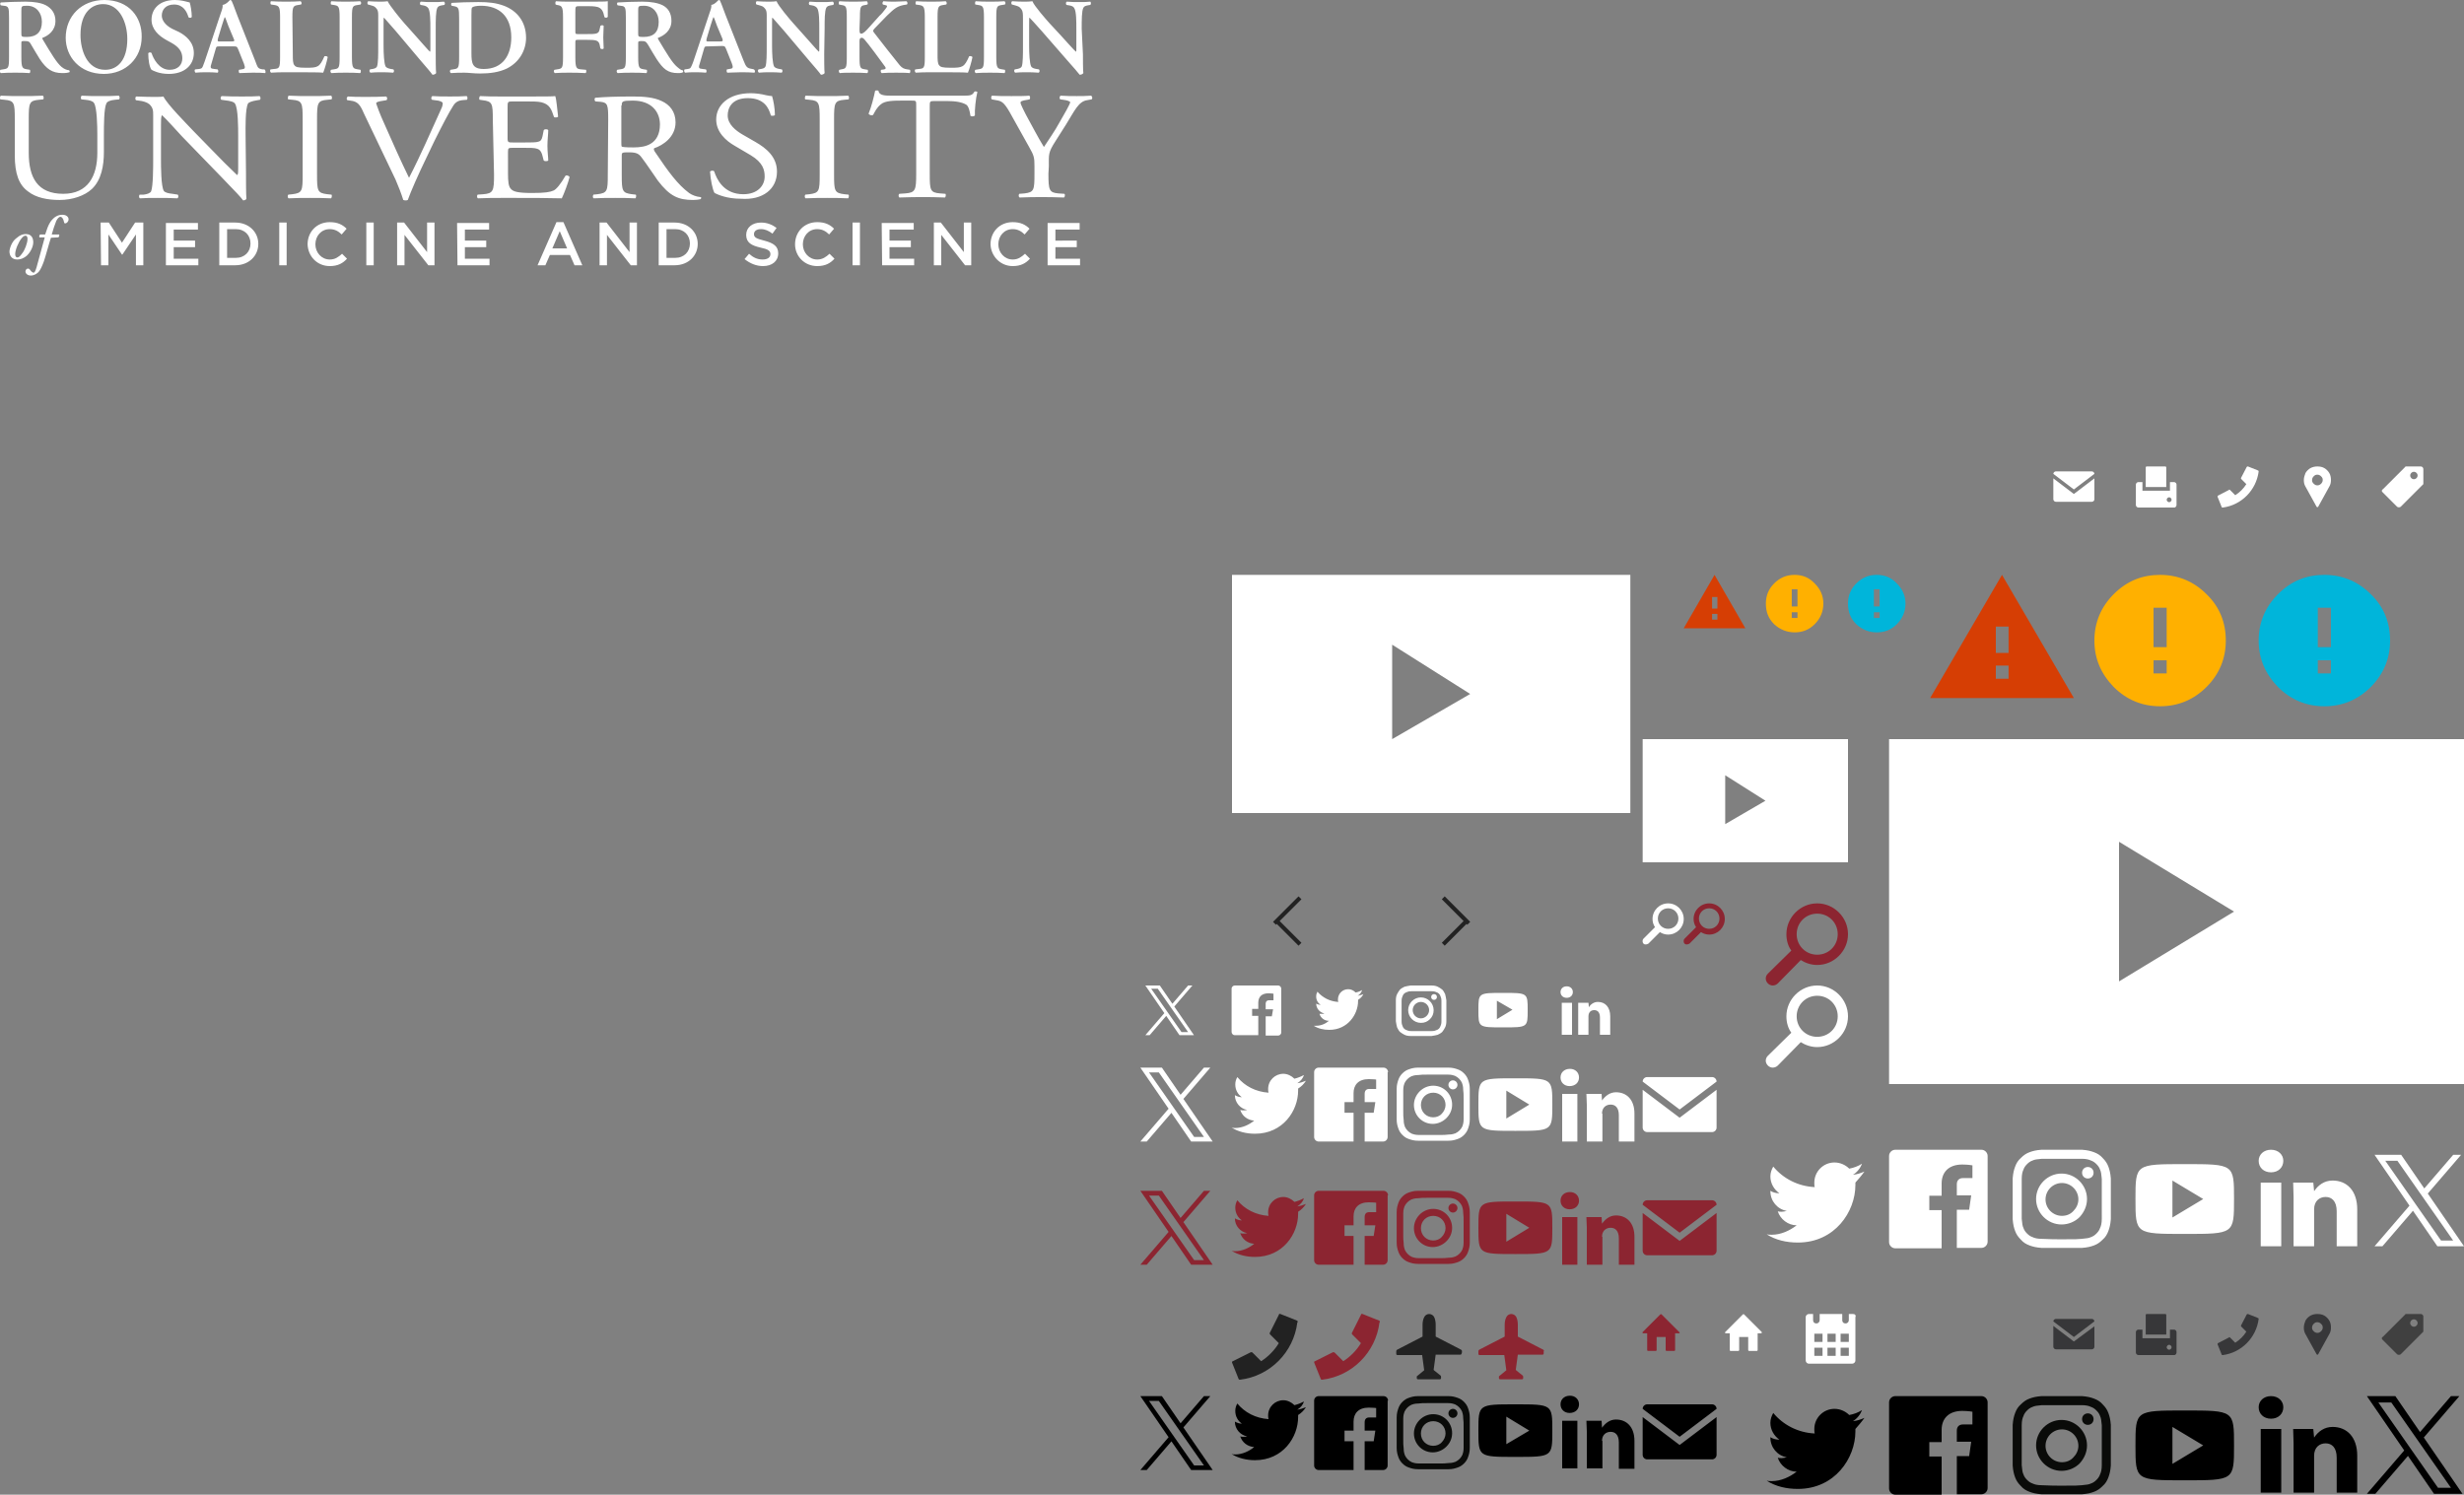
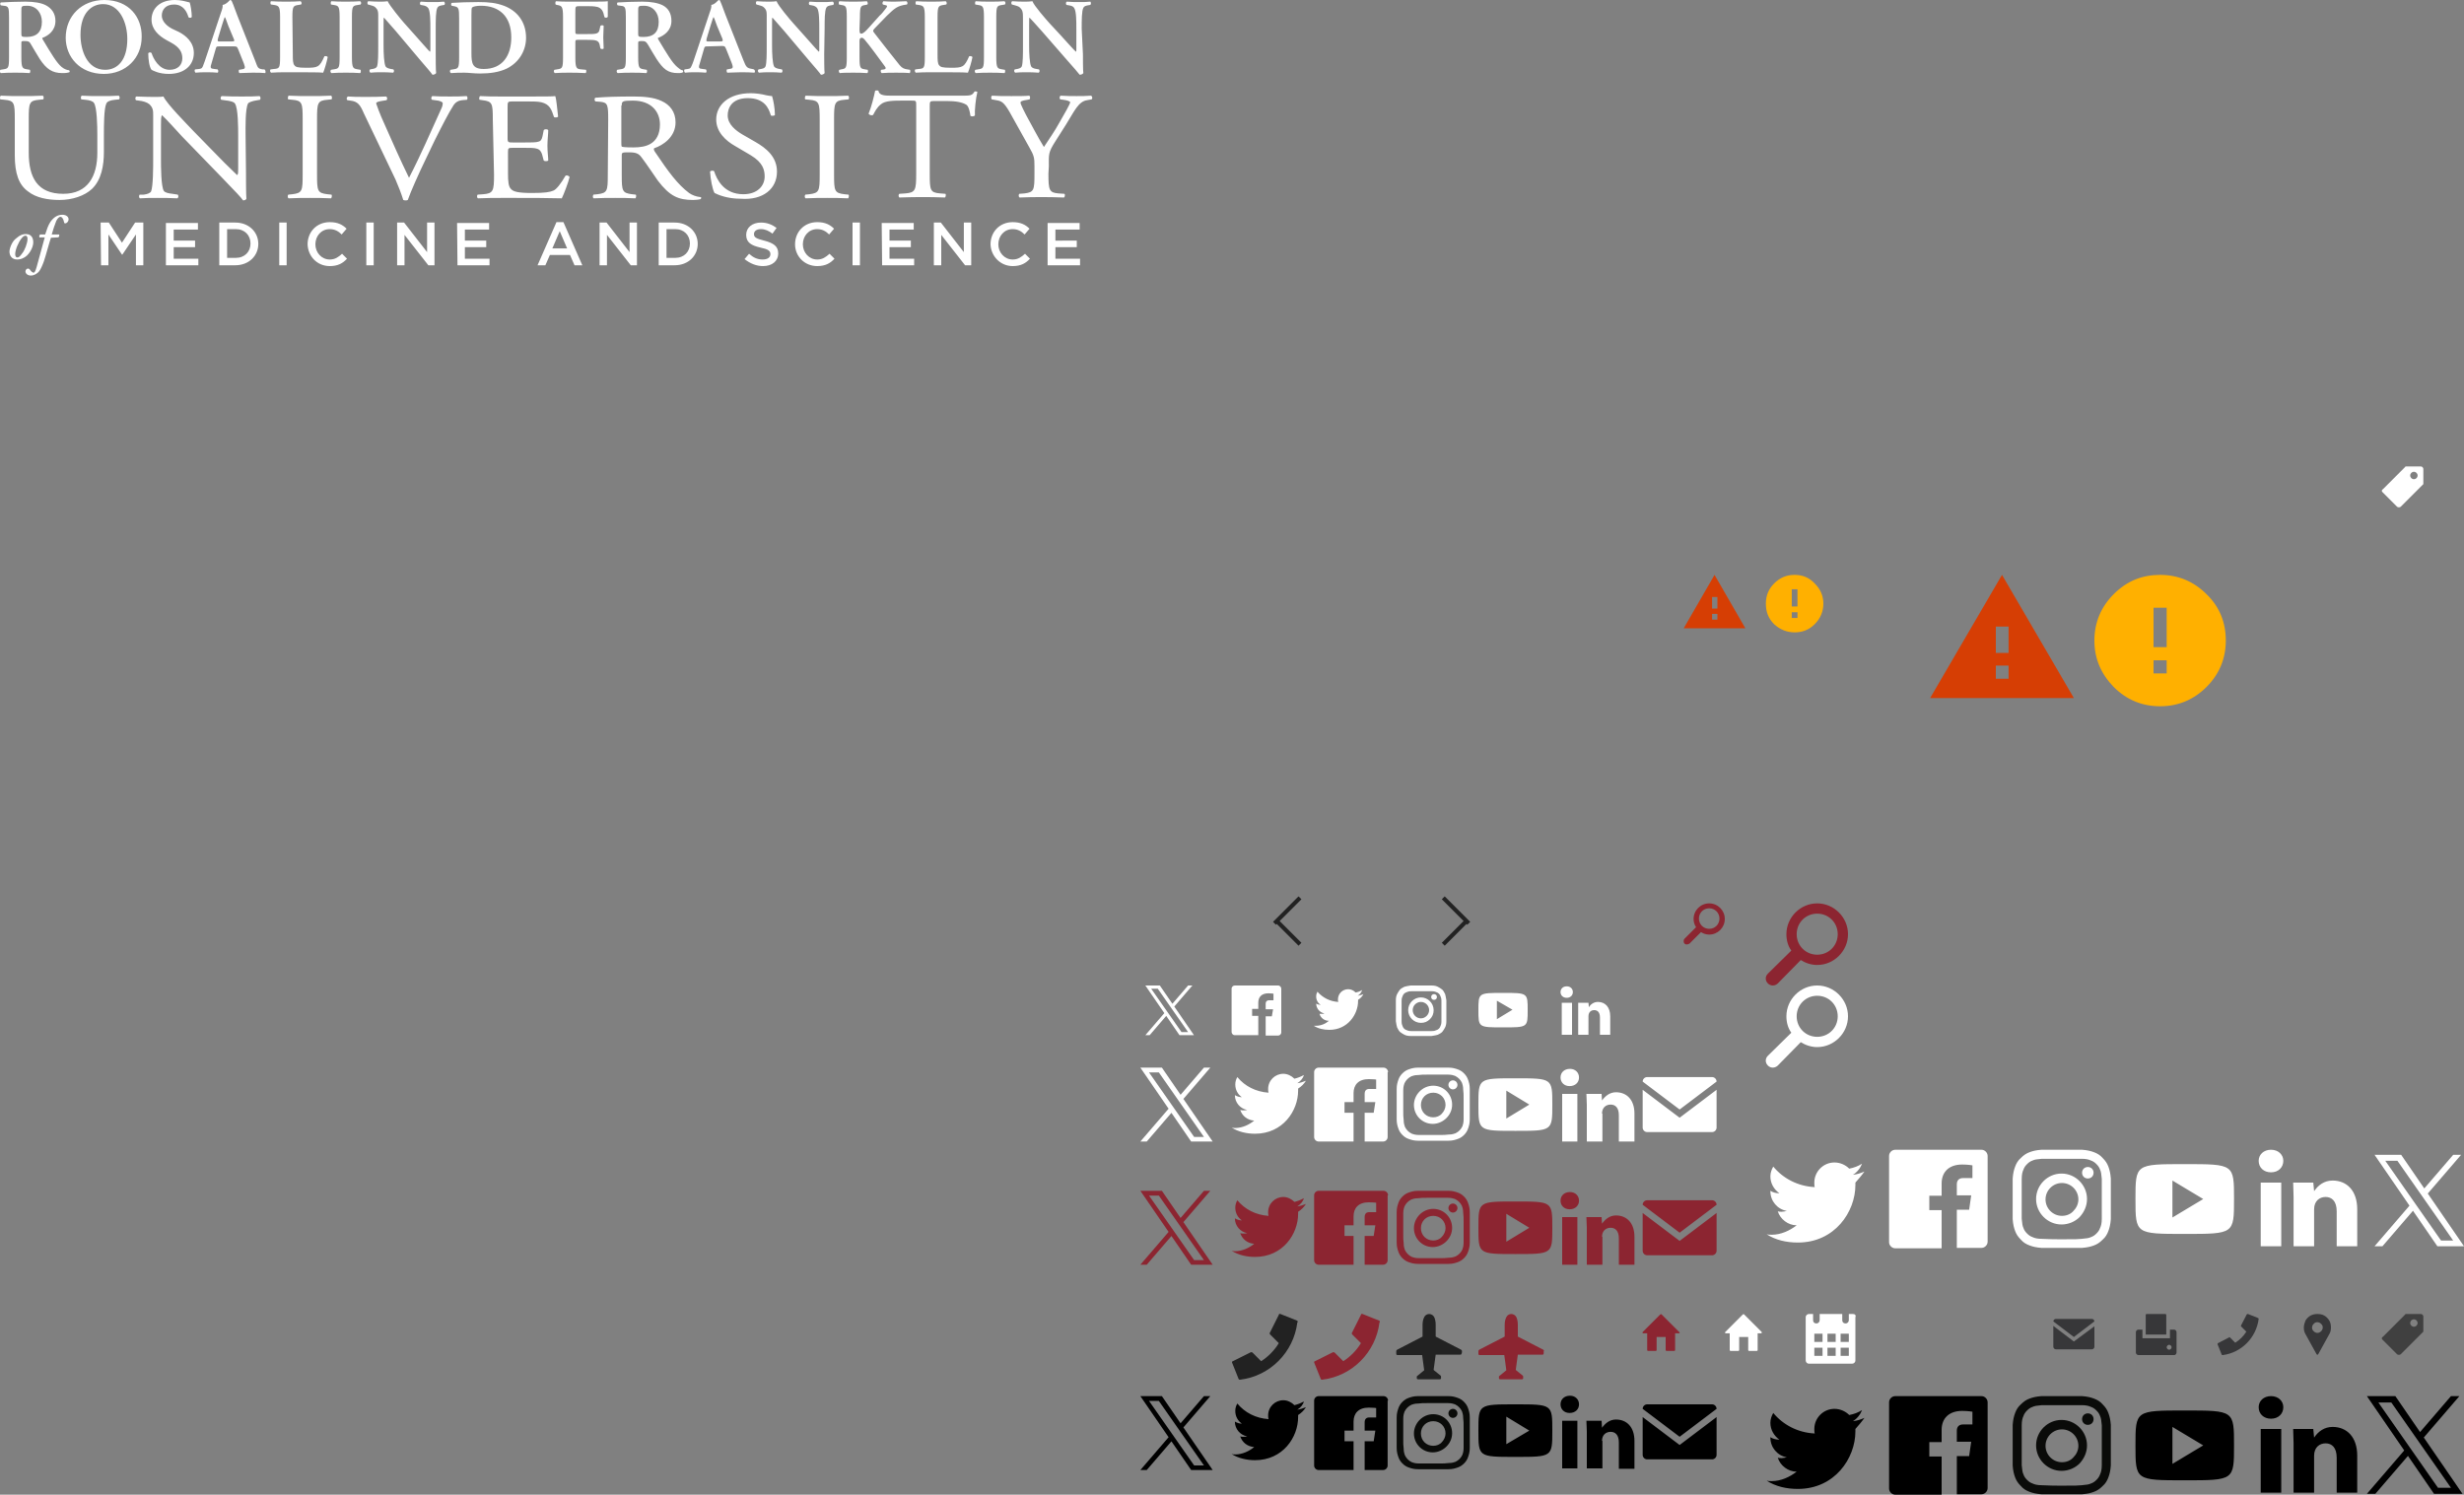
<svg xmlns="http://www.w3.org/2000/svg" version="1.1" id="Layer_1" x="0px" y="0px" width="600px" height="364px" viewBox="0 0 600 364" style="enable-background:new 0 0 600 364;" xml:space="preserve">
  <rect x="0" y="0" width="600" height="364" fill="#808080" stroke="none" />
  <g>
    <path style="fill-rule:evenodd;clip-rule:evenodd;fill:#FFFFFF;" d="M380.4,266.4V278h3.7v-11.6H380.4z M390.1,271.2   c0-1.5,1-2.2,2.1-2.2s2,0.7,2,2.6v6.4h3.8v-6.8c0-3.4-1.9-5.2-4.5-5.2c-1.5,0-2.6,0.9-3.4,2l-0.1-1.6h-3.7c0,0.4,0.1,2.6,0.1,2.6v9   h3.8v-6.8H390.1z M382.2,264.5c1.4,0,2.3-0.9,2.3-2.1s-0.9-2.1-2.2-2.1c-1.4,0-2.3,0.9-2.3,2.1S380.9,264.5,382.2,264.5   L382.2,264.5z M369,262.6c-9,0-9,0-9,6.4s0,6.4,9,6.4s9,0,9-6.4S378,262.6,369,262.6z M366.8,272.4v-6.8l5.6,3.4L366.8,272.4z    M338,261.1c0-0.6-0.5-1.1-1.1-1.1h-15.8c-0.6,0-1.1,0.5-1.1,1.1v15.8c0,0.6,0.5,1.1,1.1,1.1h8.5v-7h-2.2v-2.6h2.2v-2.2   c0-2,1.2-3.4,3.7-3.4c1.1,0,1.8,0.1,1.8,0.1v2.3h-1.7c-0.7,0-1.1,0.4-1.1,1.2v2h2.6l-0.4,2.6h-2.2v7h4.5c0.6,0,1.1-0.5,1.1-1.1   v-15.8H338z M318,263.2c-0.7,0.3-1.4,0.5-2.1,0.6c0.8-0.5,1.4-1.2,1.6-2c-0.7,0.4-1.5,0.7-2.3,0.9c-0.7-0.7-1.7-1.2-2.7-1.2   c-2,0-3.7,1.6-3.7,3.7c0,0.3,0,0.6,0.1,0.9c-3.1-0.2-5.8-1.6-7.6-3.8c-0.3,0.5-0.5,1.1-0.5,1.8c0,1.3,0.6,2.4,1.6,3.1   c-0.6,0-1.2-0.2-1.7-0.5l0,0c0,1.8,1.3,3.3,3,3.6c-0.3,0.1-0.6,0.1-1,0.1c-0.2,0-0.5,0-0.7-0.1c0.5,1.5,1.8,2.5,3.4,2.6   c-1.2,1-2.9,1.8-4.6,1.8c-0.3,0-0.6,0-0.9-0.1c1.6,1,3.6,1.5,5.7,1.5c6.8,0,10.5-5.6,10.5-10.5v-0.5   C316.9,264.6,317.5,264,318,263.2L318,263.2z M418,263.4c0-0.6-0.5-1.1-1.1-1.1h-15.8c-0.6,0-1.1,0.5-1.1,1.1l9,6.8L418,263.4z    M400,265.4v9.2c0,0.6,0.5,1.1,1.1,1.1h15.8c0.6,0,1.1-0.5,1.1-1.1v-9.2l-9,6.8L400,265.4z M350,260c1,0,1.5,0,1.9,0h0.2   c0.2,0,0.4,0,0.6,0c1,0,1.6,0.2,2.2,0.4c0.6,0.2,1.1,0.5,1.6,1s0.8,1,1,1.6s0.4,1.2,0.4,2.2v0.6v0.2c0,0.4,0,0.9,0,1.9v2   c0,1,0,1.5,0,1.9v0.2c0,0.2,0,0.4,0,0.6c0,1-0.2,1.6-0.4,2.2c-0.2,0.6-0.5,1.1-1,1.6l-1.1-1.1c0.3-0.3,0.5-0.6,0.7-1   c0.1-0.3,0.3-0.8,0.3-1.7c0-0.8,0-1.1,0-2.4v-0.4v-1.3v-0.7c0-1.3,0-1.7-0.1-2.4c0-0.9-0.2-1.4-0.3-1.7c-0.2-0.4-0.4-0.7-0.7-1   c-0.3-0.3-0.6-0.5-1-0.7c-0.3-0.1-0.8-0.3-1.7-0.3c-0.8,0-1.1,0-2.4,0h-0.4h-2c-1.3,0-1.7,0-2.4,0.1c-0.9,0-1.4,0.2-1.7,0.3   c-0.4,0.2-0.7,0.4-1,0.7c-0.3,0.3-0.5,0.6-0.7,1c-0.1,0.3-0.3,0.8-0.3,1.7c0,0.8,0,1.1,0,2.4v0.4v2c0,1.3,0,1.7,0.1,2.4   c0,0.9,0.2,1.4,0.3,1.7c0.2,0.4,0.4,0.7,0.7,1c0.3,0.3,0.6,0.5,1,0.7c0.3,0.1,0.8,0.3,1.7,0.3c0.8,0,1.1,0,2.4,0h0.4h2   c1.3,0,1.7,0,2.4-0.1c0.9,0,1.4-0.2,1.7-0.3c0.4-0.2,0.7-0.4,1-0.7l1.1,1.1c-0.5,0.5-1,0.8-1.6,1s-1.2,0.4-2.2,0.4   c-0.2,0-0.4,0-0.6,0h-0.2c-0.4,0-0.9,0-1.9,0h-2c-1,0-1.5,0-1.9,0h-0.2c-0.2,0-0.4,0-0.6,0c-1,0-1.6-0.2-2.2-0.4   c-0.6-0.2-1.1-0.5-1.6-1s-0.8-1-1-1.6s-0.4-1.2-0.4-2.2c0-0.2,0-0.4,0-0.6v-0.2c0-0.4,0-0.9,0-1.9v-2c0-1,0-1.5,0-1.9v-0.2   c0-0.2,0-0.4,0-0.6c0-1,0.2-1.6,0.4-2.2c0.2-0.6,0.5-1.1,1-1.6s1-0.8,1.6-1s1.2-0.4,2.2-0.4c0.2,0,0.4,0,0.6,0h0.2   c0.4,0,0.9,0,1.9,0H350z M349,264.4c2.6,0,4.6,2.1,4.6,4.6c0,1.3-0.5,2.4-1.4,3.3l-1.1-1.1c0.5-0.5,0.9-1.3,0.9-2.1   c0-1.7-1.3-3-3-3s-3,1.3-3,3s1.3,3,3,3c0.8,0,1.6-0.3,2.1-0.9l1.1,1.1c-0.8,0.8-2,1.4-3.3,1.4c-2.6,0-4.6-2.1-4.6-4.6   S346.4,264.4,349,264.4L349,264.4z M353.8,263.1c0.6,0,1.1,0.5,1.1,1.1s-0.5,1.1-1.1,1.1s-1.1-0.5-1.1-1.1   C352.7,263.6,353.2,263.1,353.8,263.1z" />
    <path style="fill-rule:evenodd;clip-rule:evenodd;fill:#8C2531;" d="M418,293.4c0-0.6-0.5-1.1-1.1-1.1h-15.8   c-0.6,0-1.1,0.5-1.1,1.1l9,6.8L418,293.4z M400,295.4v9.2c0,0.6,0.5,1.1,1.1,1.1h15.8c0.6,0,1.1-0.5,1.1-1.1v-9.2l-9,6.8L400,295.4   z M380.4,296.4V308h3.7v-11.6H380.4L380.4,296.4z M390.1,301.2c0-1.5,1-2.2,2.1-2.2s2,0.7,2,2.6v6.4h3.8v-6.8   c0-3.4-1.9-5.2-4.5-5.2c-1.5,0-2.6,0.9-3.4,2l-0.1-1.6h-3.7c0,0.4,0.1,2.6,0.1,2.6v9h3.8v-6.8H390.1z M382.2,294.5   c1.4,0,2.3-0.9,2.3-2.1s-0.9-2.1-2.2-2.1c-1.4,0-2.3,0.9-2.3,2.1S380.9,294.5,382.2,294.5L382.2,294.5z M369,292.6c-9,0-9,0-9,6.4   s0,6.4,9,6.4s9,0,9-6.4S378,292.6,369,292.6z M366.8,302.4v-6.8l5.6,3.4L366.8,302.4z M338,291.1c0-0.6-0.5-1.1-1.1-1.1h-15.8   c-0.6,0-1.1,0.5-1.1,1.1v15.8c0,0.6,0.5,1.1,1.1,1.1h8.5v-7h-2.2v-2.6h2.2v-2.2c0-2,1.2-3.4,3.7-3.4c1.1,0,1.8,0.1,1.8,0.1v2.3   h-1.7c-0.7,0-1.1,0.4-1.1,1.2v2h2.6l-0.4,2.6h-2.2v7h4.5c0.6,0,1.1-0.5,1.1-1.1v-15.8H338z M318,293.2c-0.7,0.3-1.4,0.5-2.1,0.6   c0.8-0.5,1.4-1.2,1.6-2c-0.7,0.4-1.5,0.7-2.3,0.9c-0.7-0.7-1.7-1.2-2.7-1.2c-2,0-3.7,1.6-3.7,3.7c0,0.3,0,0.6,0.1,0.9   c-3.1-0.2-5.8-1.6-7.6-3.8c-0.3,0.5-0.5,1.1-0.5,1.8c0,1.3,0.6,2.4,1.6,3.1c-0.6,0-1.2-0.2-1.7-0.5l0,0c0,1.8,1.3,3.3,3,3.6   c-0.3,0.1-0.6,0.1-1,0.1c-0.2,0-0.5,0-0.7-0.1c0.5,1.5,1.8,2.5,3.4,2.6c-1.2,1-2.9,1.8-4.6,1.8c-0.3,0-0.6,0-0.9-0.1   c1.6,1,3.6,1.5,5.7,1.5c6.8,0,10.5-5.6,10.5-10.5v-0.5C316.9,294.6,317.5,294,318,293.2L318,293.2z M350,290c1,0,1.5,0,1.9,0h0.2   c0.2,0,0.4,0,0.6,0c1,0,1.6,0.2,2.2,0.4c0.6,0.2,1.1,0.5,1.6,1s0.8,1,1,1.6s0.4,1.2,0.4,2.2v0.6v0.2c0,0.4,0,0.9,0,1.9v2   c0,1,0,1.5,0,1.9v0.2c0,0.2,0,0.4,0,0.6c0,1-0.2,1.6-0.4,2.2c-0.2,0.6-0.5,1.1-1,1.6l-1.1-1.1c0.3-0.3,0.5-0.6,0.7-1   c0.1-0.3,0.3-0.8,0.3-1.7c0-0.8,0-1.1,0-2.4v-0.4v-1.3v-0.7c0-1.3,0-1.7-0.1-2.4c0-0.9-0.2-1.4-0.3-1.7c-0.2-0.4-0.4-0.7-0.7-1   c-0.3-0.3-0.6-0.5-1-0.7c-0.3-0.1-0.8-0.3-1.7-0.3c-0.8,0-1.1,0-2.4,0h-0.4h-2c-1.3,0-1.7,0-2.4,0.1c-0.9,0-1.4,0.2-1.7,0.3   c-0.4,0.2-0.7,0.4-1,0.7c-0.3,0.3-0.5,0.6-0.7,1c-0.1,0.3-0.3,0.8-0.3,1.7c0,0.8,0,1.1,0,2.4v0.4v2c0,1.3,0,1.7,0.1,2.4   c0,0.9,0.2,1.4,0.3,1.7c0.2,0.4,0.4,0.7,0.7,1c0.3,0.3,0.6,0.5,1,0.7c0.3,0.1,0.8,0.3,1.7,0.3c0.8,0,1.1,0,2.4,0h0.4h2   c1.3,0,1.7,0,2.4-0.1c0.9,0,1.4-0.2,1.7-0.3c0.4-0.2,0.7-0.4,1-0.7l1.1,1.1c-0.5,0.5-1,0.8-1.6,1s-1.2,0.4-2.2,0.4   c-0.2,0-0.4,0-0.6,0h-0.2c-0.4,0-0.9,0-1.9,0h-2c-1,0-1.5,0-1.9,0h-0.2c-0.2,0-0.4,0-0.6,0c-1,0-1.6-0.2-2.2-0.4   c-0.6-0.2-1.1-0.5-1.6-1s-0.8-1-1-1.6s-0.4-1.2-0.4-2.2c0-0.2,0-0.4,0-0.6v-0.2c0-0.4,0-0.9,0-1.9v-2c0-1,0-1.5,0-1.9v-0.2   c0-0.2,0-0.4,0-0.6c0-1,0.2-1.6,0.4-2.2c0.2-0.6,0.5-1.1,1-1.6s1-0.8,1.6-1s1.2-0.4,2.2-0.4c0.2,0,0.4,0,0.6,0h0.2   c0.4,0,0.9,0,1.9,0H350z M349,294.4c2.6,0,4.6,2.1,4.6,4.6c0,1.3-0.5,2.4-1.4,3.3l-1.1-1.1c0.5-0.5,0.9-1.3,0.9-2.1   c0-1.7-1.3-3-3-3s-3,1.3-3,3s1.3,3,3,3c0.8,0,1.6-0.3,2.1-0.9l1.1,1.1c-0.8,0.8-2,1.4-3.3,1.4c-2.6,0-4.6-2.1-4.6-4.6   S346.4,294.4,349,294.4L349,294.4z M353.8,293.1c0.6,0,1.1,0.5,1.1,1.1s-0.5,1.1-1.1,1.1s-1.1-0.5-1.1-1.1   C352.7,293.6,353.2,293.1,353.8,293.1z" />
    <path style="fill-rule:evenodd;clip-rule:evenodd;fill:#FFFFFF;" d="M550.5,288v15.5h5V288H550.5z M563.5,294.5c0-2,1.3-3,2.8-3   s2.7,1,2.7,3.5v8.5h5v-9c0-4.5-2.5-7-6-7c-2,0-3.5,1.1-4.5,2.6l-0.2-2.1h-4.9c0,0.5,0.1,3.5,0.1,3.5v12h5L563.5,294.5L563.5,294.5z    M553,285.5c1.8,0,3-1.2,3-2.8c0-1.5-1.2-2.7-3-2.7s-3,1.2-3,2.7C550,284.3,551.2,285.5,553,285.5L553,285.5z M532,283.5   c-12,0-12,0-12,8.5s0,8.5,12,8.5s12,0,12-8.5S544,283.5,532,283.5z M529,296.5v-9l7.5,4.5L529,296.5z M484,281.5   c0-0.8-0.7-1.5-1.5-1.5h-21c-0.8,0-1.5,0.7-1.5,1.5v21c0,0.8,0.7,1.5,1.5,1.5h11.3v-9.3h-3v-3.5h3v-3c0-2.7,1.7-4.6,5-4.6   c1.5,0,2.5,0.2,2.5,0.2v3.1H478c-1,0-1.5,0.6-1.5,1.5v2.7h3.5l-0.5,3.5h-3v9.3h6c0.8,0,1.5-0.7,1.5-1.5V281.5z M454,285.3   c-0.9,0.4-1.8,0.7-2.8,0.8c1-0.6,1.8-1.6,2.2-2.7c-0.9,0.6-2,1-3.1,1.2c-0.9-0.9-2.2-1.5-3.6-1.5c-2.7,0-4.9,2.2-4.9,4.9   c0,0.4,0,0.8,0.1,1.1c-4.1-0.2-7.7-2.1-10.1-5c-0.4,0.7-0.7,1.5-0.7,2.4c0,1.7,0.9,3.2,2.2,4.1c-0.8,0-1.6-0.2-2.2-0.6v0.1   c0,2.4,1.7,4.4,4,4.8c-0.4,0.1-0.9,0.2-1.3,0.2c-0.3,0-0.6,0-0.9-0.1c0.6,1.9,2.5,3.4,4.6,3.4c-1.7,1.3-3.8,2.3-6.1,2.3   c-0.4,0-0.8,0-1.2-0.1c2.2,1.4,4.8,2,7.6,2c9,0,14-7.5,14-14V288C452.5,287.2,453.3,286.3,454,285.3L454,285.3z M503.2,280   c1.5,0,2.2,0,2.8,0h0.4h0.6c1.3,0.1,2.1,0.3,2.9,0.6c0.8,0.3,1.5,0.7,2.1,1.4c0.7,0.7,1.1,1.3,1.4,2.1c0.3,0.8,0.5,1.6,0.6,2.9v0.6   v0.4c0,0.6,0,1.3,0,2.8v2.3c0,1.5,0,2.2,0,2.8v0.4v0.6c-0.1,1.3-0.3,2.1-0.6,2.9s-0.7,1.5-1.4,2.1l-1.5-1.5   c0.4-0.4,0.7-0.8,0.9-1.4c0.2-0.4,0.4-1.1,0.4-2.2v-0.6V296c0-0.7,0-1.3,0-2.9v-2.3c0-1.6,0-2.3,0-2.9v-0.2v-0.6   c-0.1-1.2-0.2-1.8-0.4-2.2c-0.2-0.6-0.5-1-0.9-1.4s-0.8-0.7-1.4-0.9c-0.4-0.2-1.1-0.4-2.2-0.4h-0.6h-0.2c-0.7,0-1.3,0-2.9,0h-2.3   c-1.6,0-2.3,0-2.9,0h-0.2h-0.6c-1.2,0.1-1.8,0.2-2.2,0.4c-0.6,0.2-1,0.5-1.4,0.9s-0.7,0.8-0.9,1.4c-0.2,0.4-0.4,1.1-0.4,2.2v0.6   v0.2c0,0.7,0,1.3,0,2.9v2.3c0,1.6,0,2.3,0,2.9v0.2v0.6c0.1,1.2,0.2,1.8,0.4,2.2c0.2,0.6,0.5,1,0.9,1.4s0.8,0.7,1.4,0.9   c0.4,0.2,1.1,0.4,2.2,0.4s1.5,0.1,3.7,0.1h2.3c2.2,0,2.6,0,3.7-0.1c1.2-0.1,1.8-0.2,2.2-0.4c0.6-0.2,1-0.5,1.4-0.9l1.5,1.5   c-0.7,0.7-1.3,1.1-2.1,1.4c-0.8,0.3-1.6,0.5-2.9,0.6h-0.6H506c-0.6,0-1.3,0-2.8,0h-2.3c-1.5,0-2.2,0-2.8,0h-0.4h-0.6   c-1.3-0.1-2.1-0.3-2.9-0.6c-0.8-0.3-1.5-0.7-2.1-1.4c-0.7-0.7-1.1-1.3-1.4-2.1c-0.3-0.8-0.5-1.6-0.6-2.9v-0.6v-0.4   c0-0.6,0-1.3,0-2.8v-2.3c0-1.5,0-2.2,0-2.8v-0.4V287c0.1-1.3,0.3-2.1,0.6-2.9c0.3-0.8,0.7-1.5,1.4-2.1c0.7-0.7,1.3-1.1,2.1-1.4   c0.8-0.3,1.6-0.5,2.9-0.6h0.6h0.4c0.6,0,1.3,0,2.8,0H503.2z M502,285.8c3.4,0,6.2,2.8,6.2,6.2c0,1.7-0.7,3.2-1.8,4.4l-1.5-1.5   c0.7-0.7,1.2-1.7,1.2-2.8c0-2.2-1.8-4-4-4s-4,1.8-4,4s1.8,4,4,4c1.1,0,2.1-0.4,2.8-1.2l1.5,1.5c-1.1,1.1-2.7,1.8-4.4,1.8   c-3.4,0-6.2-2.8-6.2-6.2C495.8,288.6,498.6,285.8,502,285.8z M508.4,284.2c0.8,0,1.4,0.6,1.4,1.4s-0.6,1.4-1.4,1.4   s-1.4-0.6-1.4-1.4C507,284.8,507.6,284.2,508.4,284.2z" />
    <path style="fill-rule:evenodd;clip-rule:evenodd;" d="M418,343.1c0-0.6-0.5-1.1-1.1-1.1h-15.8c-0.6,0-1.1,0.5-1.1,1.1l9,6.8   L418,343.1z M400,345.1v9.2c0,0.6,0.5,1.1,1.1,1.1h15.8c0.6,0,1.1-0.5,1.1-1.1v-9.2l-9,6.8L400,345.1z M380.4,346v11.6h3.7V346   H380.4L380.4,346z M390.1,350.9c0-1.5,1-2.2,2.1-2.2s2,0.7,2,2.6v6.4h3.8v-6.8c0-3.4-1.9-5.2-4.5-5.2c-1.5,0-2.6,0.9-3.4,2L390,346   h-3.7c0,0.4,0.1,2.6,0.1,2.6v9h3.8v-6.7H390.1z M382.2,344.1c1.4,0,2.3-0.9,2.3-2.1s-0.9-2.1-2.2-2.1c-1.4,0-2.3,0.9-2.3,2.1   S380.9,344.1,382.2,344.1L382.2,344.1z M369,342c-9,0-9,0-9,6.4s0,6.4,9,6.4s9,0,9-6.4S378,342,369,342z M366.8,351.7V345l5.6,3.4   L366.8,351.7z M338,341.1c0-0.6-0.5-1.1-1.1-1.1h-15.8c-0.6,0-1.1,0.5-1.1,1.1v15.8c0,0.6,0.5,1.1,1.1,1.1h8.5v-7h-2.2v-2.6h2.2   v-2.2c0-2,1.2-3.4,3.7-3.4c1.1,0,1.8,0.1,1.8,0.1v2.3h-1.7c-0.7,0-1.1,0.4-1.1,1.2v2h2.6l-0.4,2.6h-2.2v7h4.5   c0.6,0,1.1-0.5,1.1-1.1v-15.8H338z M318,342.7c-0.7,0.3-1.4,0.5-2.1,0.6c0.8-0.5,1.4-1.2,1.6-2c-0.7,0.4-1.5,0.7-2.3,0.9   c-0.7-0.7-1.7-1.2-2.7-1.2c-2,0-3.7,1.6-3.7,3.7c0,0.3,0,0.6,0.1,0.9c-3.1-0.2-5.8-1.6-7.6-3.8c-0.3,0.5-0.5,1.1-0.5,1.8   c0,1.3,0.6,2.4,1.6,3.1c-0.6,0-1.2-0.2-1.7-0.5l0,0c0,1.8,1.3,3.3,3,3.6c-0.3,0.1-0.6,0.1-1,0.1c-0.2,0-0.5,0-0.7-0.1   c0.5,1.5,1.8,2.5,3.4,2.6c-1.2,1-2.9,1.8-4.6,1.8c-0.3,0-0.6,0-0.9-0.1c1.6,1,3.6,1.5,5.7,1.5c6.8,0,10.5-5.6,10.5-10.5v-0.5   C316.9,344.1,317.5,343.5,318,342.7L318,342.7z" />
    <path style="fill-rule:evenodd;clip-rule:evenodd;fill:#0A0B09;" d="M350,340c1,0,1.5,0,1.9,0h0.2c0.2,0,0.4,0,0.6,0   c1,0,1.6,0.2,2.2,0.4c0.6,0.2,1.1,0.5,1.6,1s0.8,1,1,1.6s0.4,1.2,0.4,2.2v0.6v0.2c0,0.4,0,0.9,0,1.9v2c0,1,0,1.5,0,1.9v0.2   c0,0.2,0,0.4,0,0.6c0,1-0.2,1.6-0.4,2.2c-0.2,0.6-0.5,1.1-1,1.6l-1.1-1.1c0.3-0.3,0.5-0.6,0.7-1c0.1-0.3,0.3-0.8,0.3-1.7   c0-0.8,0-1.1,0-2.4v-0.4v-1.3v-0.7c0-1.3,0-1.7-0.1-2.4c0-0.9-0.2-1.4-0.3-1.7c-0.2-0.4-0.4-0.7-0.7-1c-0.3-0.3-0.6-0.5-1-0.7   c-0.3-0.1-0.8-0.3-1.7-0.3c-0.8,0-1.1,0-2.4,0h-0.4h-2c-1.3,0-1.7,0-2.4,0.1c-0.9,0-1.4,0.2-1.7,0.3c-0.4,0.2-0.7,0.4-1,0.7   c-0.3,0.3-0.5,0.6-0.7,1c-0.1,0.3-0.3,0.8-0.3,1.7c0,0.8,0,1.1,0,2.4v0.4v2c0,1.3,0,1.7,0.1,2.4c0,0.9,0.2,1.4,0.3,1.7   c0.2,0.4,0.4,0.7,0.7,1c0.3,0.3,0.6,0.5,1,0.7c0.3,0.1,0.8,0.3,1.7,0.3c0.8,0,1.1,0,2.4,0h0.4h2c1.3,0,1.7,0,2.4-0.1   c0.9,0,1.4-0.2,1.7-0.3c0.4-0.2,0.7-0.4,1-0.7l1.1,1.1c-0.5,0.5-1,0.8-1.6,1s-1.2,0.4-2.2,0.4c-0.2,0-0.4,0-0.6,0h-0.2   c-0.4,0-0.9,0-1.9,0h-2c-1,0-1.5,0-1.9,0h-0.2c-0.2,0-0.4,0-0.6,0c-1,0-1.6-0.2-2.2-0.4c-0.6-0.2-1.1-0.5-1.6-1s-0.8-1-1-1.6   s-0.4-1.2-0.4-2.2c0-0.2,0-0.4,0-0.6v-0.2c0-0.4,0-0.9,0-1.9v-2c0-1,0-1.5,0-1.9v-0.2c0-0.2,0-0.4,0-0.6c0-1,0.2-1.6,0.4-2.2   c0.2-0.6,0.5-1.1,1-1.6s1-0.8,1.6-1s1.2-0.4,2.2-0.4c0.2,0,0.4,0,0.6,0h0.2c0.4,0,0.9,0,1.9,0H350z M349,344.4   c2.6,0,4.6,2.1,4.6,4.6c0,1.3-0.5,2.4-1.4,3.3l-1.1-1.1c0.5-0.5,0.9-1.3,0.9-2.1c0-1.7-1.3-3-3-3s-3,1.3-3,3s1.3,3,3,3   c0.8,0,1.6-0.3,2.1-0.9l1.1,1.1c-0.8,0.8-2,1.4-3.3,1.4c-2.6,0-4.6-2.1-4.6-4.6S346.4,344.4,349,344.4L349,344.4z M353.8,343.1   c0.6,0,1.1,0.5,1.1,1.1s-0.5,1.1-1.1,1.1s-1.1-0.5-1.1-1.1C352.7,343.6,353.2,343.1,353.8,343.1z" />
    <path style="fill-rule:evenodd;clip-rule:evenodd;" d="M550.5,348v15.5h5V348H550.5z M563.5,354.5c0-2,1.3-3,2.8-3s2.7,1,2.7,3.5   v8.5h5v-9c0-4.5-2.5-7-6-7c-2,0-3.5,1.1-4.5,2.6l-0.2-2.1h-4.9c0,0.5,0.1,3.5,0.1,3.5v12h5L563.5,354.5L563.5,354.5z M553,345.5   c1.8,0,3-1.2,3-2.8c0-1.5-1.2-2.7-3-2.7s-3,1.2-3,2.7C550,344.3,551.2,345.5,553,345.5L553,345.5z M532,343.5c-12,0-12,0-12,8.5   s0,8.5,12,8.5s12,0,12-8.5S544,343.5,532,343.5z M529,356.5v-9l7.5,4.5L529,356.5z M484,341.5c0-0.8-0.7-1.5-1.5-1.5h-21   c-0.8,0-1.5,0.7-1.5,1.5v21c0,0.8,0.7,1.5,1.5,1.5h11.3v-9.3h-3v-3.5h3v-3c0-2.7,1.7-4.6,5-4.6c1.5,0,2.5,0.2,2.5,0.2v3.1H478   c-1,0-1.5,0.6-1.5,1.5v2.7h3.5l-0.5,3.5h-3v9.3h6c0.8,0,1.5-0.7,1.5-1.5V341.5z M454,345.3c-0.9,0.4-1.8,0.7-2.8,0.8   c1-0.6,1.8-1.6,2.2-2.7c-0.9,0.6-2,1-3.1,1.2c-0.9-0.9-2.2-1.5-3.6-1.5c-2.7,0-4.9,2.2-4.9,4.9c0,0.4,0,0.8,0.1,1.1   c-4.1-0.2-7.7-2.1-10.1-5c-0.4,0.7-0.7,1.5-0.7,2.4c0,1.7,0.9,3.2,2.2,4.1c-0.8,0-1.6-0.2-2.2-0.6v0.1c0,2.4,1.7,4.4,4,4.8   c-0.4,0.1-0.9,0.2-1.3,0.2c-0.3,0-0.6,0-0.9-0.1c0.6,1.9,2.5,3.4,4.6,3.4c-1.7,1.3-3.8,2.3-6.1,2.3c-0.4,0-0.8,0-1.2-0.1   c2.2,1.4,4.8,2,7.6,2c9,0,14-7.5,14-14V348C452.5,347.2,453.3,346.3,454,345.3L454,345.3z" />
    <path style="fill-rule:evenodd;clip-rule:evenodd;fill:#0A0B09;" d="M503.2,340c1.5,0,2.2,0,2.8,0h0.4h0.6c1.3,0.1,2.1,0.3,2.9,0.6   c0.8,0.3,1.5,0.7,2.1,1.4c0.7,0.7,1.1,1.3,1.4,2.1c0.3,0.8,0.5,1.6,0.6,2.9v0.6v0.4c0,0.6,0,1.3,0,2.8v2.3c0,1.5,0,2.2,0,2.8v0.4   v0.6c-0.1,1.3-0.3,2.1-0.6,2.9s-0.7,1.5-1.4,2.1l-1.5-1.5c0.4-0.4,0.7-0.8,0.9-1.4c0.2-0.4,0.4-1.1,0.4-2.2v-0.6V356   c0-0.7,0-1.3,0-2.9v-2.3c0-1.6,0-2.3,0-2.9v-0.2v-0.6c-0.1-1.2-0.2-1.8-0.4-2.2c-0.2-0.6-0.5-1-0.9-1.4s-0.8-0.7-1.4-0.9   c-0.4-0.2-1.1-0.4-2.2-0.4h-0.6h-0.2c-0.7,0-1.3,0-2.9,0h-2.3c-1.6,0-2.3,0-2.9,0h-0.2h-0.6c-1.2,0.1-1.8,0.2-2.2,0.4   c-0.6,0.2-1,0.5-1.4,0.9s-0.7,0.8-0.9,1.4c-0.2,0.4-0.4,1.1-0.4,2.2v0.6v0.2c0,0.7,0,1.3,0,2.9v2.3c0,1.6,0,2.3,0,2.9v0.2v0.6   c0.1,1.2,0.2,1.8,0.4,2.2c0.2,0.6,0.5,1,0.9,1.4s0.8,0.7,1.4,0.9c0.4,0.2,1.1,0.4,2.2,0.4s1.5,0.1,3.7,0.1h2.3c2.2,0,2.6,0,3.7-0.1   c1.2-0.1,1.8-0.2,2.2-0.4c0.6-0.2,1-0.5,1.4-0.9l1.5,1.5c-0.7,0.7-1.3,1.1-2.1,1.4c-0.8,0.3-1.6,0.5-2.9,0.6h-0.6H506   c-0.6,0-1.3,0-2.8,0h-2.3c-1.5,0-2.2,0-2.8,0h-0.4h-0.6c-1.3-0.1-2.1-0.3-2.9-0.6c-0.8-0.3-1.5-0.7-2.1-1.4   c-0.7-0.7-1.1-1.3-1.4-2.1c-0.3-0.8-0.5-1.6-0.6-2.9v-0.6v-0.4c0-0.6,0-1.3,0-2.8v-2.3c0-1.5,0-2.2,0-2.8v-0.4V347   c0.1-1.3,0.3-2.1,0.6-2.9c0.3-0.8,0.7-1.5,1.4-2.1c0.7-0.7,1.3-1.1,2.1-1.4c0.8-0.3,1.6-0.5,2.9-0.6h0.6h0.4c0.6,0,1.3,0,2.8,0   H503.2z M502,345.8c3.4,0,6.2,2.8,6.2,6.2c0,1.7-0.7,3.2-1.8,4.4l-1.5-1.5c0.7-0.7,1.2-1.7,1.2-2.8c0-2.2-1.8-4-4-4s-4,1.8-4,4   s1.8,4,4,4c1.1,0,2.1-0.4,2.8-1.2l1.5,1.5c-1.1,1.1-2.7,1.8-4.4,1.8c-3.4,0-6.2-2.8-6.2-6.2C495.8,348.6,498.6,345.8,502,345.8z    M508.4,344.2c0.8,0,1.4,0.6,1.4,1.4s-0.6,1.4-1.4,1.4s-1.4-0.6-1.4-1.4C507,344.8,507.6,344.2,508.4,344.2z" />
    <g>
      <path style="fill:none;stroke:#222222;stroke-linecap:square;" d="M316.2,229.6l-5-5 M316.2,219l-5.5,5.5 M351.8,229.6l5-5     M351.8,219l5.5,5.5" />
    </g>
-     <path style="fill-rule:evenodd;clip-rule:evenodd;fill:#FFFFFF;" d="M600,180v84H460v-84H600z M516,205v34l28-17L516,205z M397,140   v58h-97v-58H397z M339,157v23l19-11L339,157z M450,180v30h-50v-30H450z M420.1,188.8v11.9l9.8-5.7L420.1,188.8z" />
    <path style="fill-rule:evenodd;clip-rule:evenodd;fill:#373739;" d="M505,325.6l5-3.8c0-0.3-0.3-0.6-0.6-0.6h-8.8   c-0.3,0-0.6,0.3-0.6,0.6L505,325.6z M505,326.7l-5-3.8v5.1c0,0.3,0.3,0.6,0.6,0.6h8.8c0.3,0,0.6-0.3,0.6-0.6v-5L505,326.7z    M530,329.4v-5c0-0.3-0.3-0.6-0.6-0.6h-1v2.1h-6.7v-2.1h-1c-0.3,0-0.6,0.3-0.6,0.6v5c0,0.3,0.3,0.6,0.6,0.6h8.8   C529.7,330,530,329.7,530,329.4L530,329.4z M528.8,328.1c0,0.3-0.3,0.6-0.6,0.6s-0.6-0.3-0.6-0.6s0.3-0.6,0.6-0.6   S528.8,327.8,528.8,328.1z M522.5,325h5v-4.8c0-0.1-0.1-0.2-0.2-0.2h-4.6c-0.1,0-0.2,0.1-0.2,0.2V325L522.5,325z M550,321.2   C550,321.2,550,321.1,550,321.2c0-0.1-0.1-0.2-0.1-0.2l-2.5-1c-0.1,0-0.2,0-0.3,0.1l-1.4,2.7c0,0.1,0,0.2,0,0.2l1.3,1.3   c-0.7,1.1-1.6,2-2.7,2.7l-1.3-1.3c-0.1-0.1-0.2-0.1-0.2,0l-2.7,1.4c-0.1,0-0.1,0.2-0.1,0.3l1,2.5l0.1,0.1h0.1c0,0,0,0,0.1,0   C545.8,329.4,549.4,325.8,550,321.2L550,321.2L550,321.2z M564.3,320c0.6,0,1.2,0.1,1.7,0.4s0.9,0.7,1.2,1.2s0.4,1.1,0.4,1.7   s-0.1,1.1-0.4,1.6l-2.7,4.9c0,0.1-0.1,0.1-0.2,0.1s-0.1,0-0.2-0.1l-2.7-4.9c-0.3-0.5-0.4-1-0.4-1.6s0.2-1.2,0.4-1.7   c0.3-0.5,0.7-0.9,1.2-1.2C563.2,320.1,563.7,320,564.3,320L564.3,320z M564.3,324.6c0.3,0,0.6-0.1,0.9-0.4c0.2-0.2,0.4-0.5,0.4-0.9   s-0.1-0.6-0.4-0.9c-0.2-0.2-0.5-0.4-0.9-0.4s-0.6,0.1-0.9,0.4c-0.2,0.2-0.4,0.5-0.4,0.9s0.1,0.6,0.4,0.9S564,324.6,564.3,324.6z" />
    <path style="fill-rule:evenodd;clip-rule:evenodd;fill:#404040;" d="M580.2,326.3l3.5,3.5c0.2,0.2,0.7,0.2,0.9,0l5.4-5.4l0.1-0.1   v-3.7c0-0.3-0.3-0.6-0.6-0.6h-3.7c0,0-0.1,0-0.1,0.1l-5.4,5.4C579.9,325.7,579.9,326.1,580.2,326.3L580.2,326.3z M586.9,322.2   c0-0.5,0.4-0.9,0.9-0.9s0.9,0.4,0.9,0.9s-0.4,0.9-0.9,0.9C587.3,323.1,586.9,322.7,586.9,322.2L586.9,322.2z" />
    <g transform="translate(299 319)">
      <path style="fill-rule:evenodd;clip-rule:evenodd;fill:#8C2531;" d="M109.9,5.4l-4.3-4.3c-0.1-0.1-0.2-0.1-0.3,0L101,5.4    c-0.1,0.1-0.1,0.1,0,0.2c0,0.1,0.1,0.1,0.2,0.1h0.9v4.1c0,0.1,0.1,0.2,0.2,0.2h1.9c0.1,0,0.2-0.1,0.2-0.2V6.6h2.2v3.2    c0,0.1,0.1,0.2,0.2,0.2h1.9c0.1,0,0.2-0.1,0.2-0.2V5.7h0.9c0.1,0,0.2,0,0.2-0.1C110,5.5,110,5.4,109.9,5.4L109.9,5.4z" />
      <path style="fill-rule:evenodd;clip-rule:evenodd;fill:#FFFFFF;" d="M130,5.6c0-0.1,0-0.2,0-0.2l-4.3-4.3c-0.1-0.1-0.2-0.1-0.3,0    l-4.3,4.3c-0.1,0.1-0.1,0.1,0,0.2c0,0.1,0.1,0.1,0.2,0.1h0.9v4.1c0,0.1,0.1,0.2,0.2,0.2h1.9c0.1,0,0.2-0.1,0.2-0.2V6.6h2.2v3.2    c0,0.1,0.1,0.2,0.2,0.2h1.9c0.1,0,0.2-0.1,0.2-0.2V5.7h0.9C129.9,5.7,130,5.6,130,5.6L130,5.6z M152.2,1h-1v1.5    c0,0.4-0.3,0.8-0.8,0.8s-0.8-0.3-0.8-0.8V1h-5.5v1.5c0,0.4-0.3,0.8-0.8,0.8s-0.8-0.3-0.8-0.8V1h-1c-0.4,0-0.8,0.3-0.8,0.8v10.5    c0,0.4,0.3,0.8,0.8,0.8H152c0.4,0,0.8-0.3,0.8-0.8V1.8C153,1.3,152.7,1,152.2,1z M144.8,11.2h-2v-2h2V11.2z M144.8,7.8h-2v-2h2    V7.8z M148,11.2h-2v-2h2V11.2z M148,7.8h-2v-2h2V7.8z M151.2,11.2h-2v-2h2V11.2z M151.2,7.8h-2v-2h2V7.8z" />
      <path style="fill-rule:evenodd;clip-rule:evenodd;fill:#222222;" d="M17,2.9V2.8c0-0.1-0.1-0.1-0.2-0.2l-4-1.6    c-0.2-0.1-0.4,0-0.4,0.2l-2.2,4.4c-0.1,0.1,0,0.3,0.1,0.4l2.1,2.1c-1.1,1.8-2.6,3.3-4.3,4.4L6,10.4c-0.1-0.1-0.3-0.1-0.4-0.1    l-4.4,2.2C1,12.5,1,12.7,1,12.8l1.6,4c0,0.1,0.1,0.1,0.2,0.2h0.1H3c7.3-0.9,13-6.7,13.9-13.9C17,3,17,2.9,17,2.9L17,2.9z" />
      <path style="fill-rule:evenodd;clip-rule:evenodd;fill:#8C2531;" d="M37,2.9V2.8c0-0.1-0.1-0.1-0.2-0.2l-4-1.6    c-0.2-0.1-0.4,0-0.4,0.2l-2.2,4.4c-0.1,0.1,0,0.3,0.1,0.4l2.1,2.1c-1.1,1.8-2.6,3.3-4.3,4.4L26,10.4c-0.1-0.1-0.3-0.1-0.4-0.1    l-4.4,2.2c-0.2,0-0.2,0.2-0.2,0.3l1.6,4c0,0.1,0.1,0.1,0.2,0.2h0.1H23c7.3-0.9,13-6.7,13.9-13.9C37,3,37,2.9,37,2.9L37,2.9z     M77,10c0-0.1-0.1-0.2-0.2-0.3l-6.2-3.2V3.6c0-0.6-0.1-1.2-0.3-1.7C70,1.2,69.4,1,69,1s-1,0.2-1.3,1c-0.2,0.4-0.3,1.1-0.3,1.7v2.8    l-6.2,3.2C61.1,9.8,61,9.9,61,10v0.7c0,0.2,0.1,0.3,0.3,0.3h6l0.5,3.7c0,0,0,0-1.7,1.4c-0.1,0-0.1,0.1-0.1,0.2v0.3    c0,0.2,0.1,0.3,0.3,0.3h5.3c0.2,0,0.3-0.1,0.3-0.3v-0.3c0-0.1,0-0.2-0.1-0.3c-1.7-1.3-1.7-1.4-1.7-1.4l0.5-3.7h6    c0.2,0,0.3-0.1,0.3-0.3V10H77z" />
      <path style="fill-rule:evenodd;clip-rule:evenodd;fill:#222222;" d="M57,10c0-0.1-0.1-0.2-0.2-0.3l-6.2-3.2V3.6    c0-0.6-0.1-1.2-0.3-1.7C50,1.2,49.4,1,49,1s-1,0.2-1.3,1c-0.2,0.4-0.3,1.1-0.3,1.7v2.8l-6.2,3.2C41.1,9.8,41,9.9,41,10v0.7    c0,0.2,0.1,0.3,0.3,0.3h6l0.5,3.7c0,0,0,0-1.7,1.4c-0.1,0-0.1,0.1-0.1,0.2v0.3c0,0.2,0.1,0.3,0.3,0.3h5.3c0.2,0,0.3-0.1,0.3-0.3    v-0.3c0-0.1,0-0.2-0.1-0.3c-1.7-1.3-1.7-1.4-1.7-1.4l0.5-3.7h6c0.2,0,0.3-0.1,0.3-0.3C57,10.7,57,10,57,10z" />
    </g>
    <path style="fill-rule:evenodd;clip-rule:evenodd;fill:#FFFFFF;" d="M312,240.8c0-0.4-0.3-0.8-0.8-0.8h-10.5   c-0.4,0-0.8,0.3-0.8,0.8v10.5c0,0.4,0.3,0.8,0.8,0.8h5.7v-4.7h-1.5v-1.7h1.5v-1.5c0-1.4,0.8-2.3,2.5-2.3c0.7,0,1.2,0.1,1.2,0.1v1.6   H309c-0.5,0-0.8,0.3-0.8,0.8v1.4h1.8l-0.3,1.7h-1.5v4.7h3c0.4,0,0.8-0.3,0.8-0.8V240.8z M332,242.1c-0.4,0.2-0.9,0.3-1.4,0.4   c0.5-0.3,0.9-0.8,1.1-1.4c-0.5,0.3-1,0.5-1.6,0.6c-0.5-0.5-1.1-0.8-1.8-0.8c-1.4,0-2.5,1.1-2.5,2.5c0,0.2,0,0.4,0.1,0.6   c-2-0.1-3.8-1-5.1-2.5c-0.2,0.4-0.3,0.7-0.3,1.2c0,0.8,0.4,1.6,1.1,2c-0.4,0-0.8-0.1-1.1-0.3l0,0c0,1.2,0.9,2.2,2,2.4   c-0.2,0.1-0.4,0.1-0.7,0.1c-0.2,0-0.3,0-0.5,0c0.3,1,1.2,1.7,2.3,1.7c-0.8,0.7-1.9,1.2-3.1,1.2c-0.2,0-0.4,0-0.6,0   c1.1,0.7,2.4,1,3.8,1c4.5,0,7-3.8,7-7v-0.3C331.3,243.1,331.7,242.7,332,242.1L332,242.1z M366,241.8c-6,0-6,0-6,4.2s0,4.2,6,4.2   s6,0,6-4.2S372,241.8,366,241.8z M364.5,248.2v-4.5l3.8,2.2L364.5,248.2z M380.3,244.2v7.8h2.5v-7.8H380.3z M386.8,247.5   c0-1,0.6-1.5,1.4-1.5s1.4,0.5,1.4,1.8v4.2h2.5v-4.5c0-2.2-1.2-3.5-3-3.5c-1,0-1.8,0.6-2.2,1.3l-0.1-1.1h-2.5c0,0.3,0,1.8,0,1.8v6   h2.5L386.8,247.5L386.8,247.5z M381.5,243c0.9,0,1.5-0.6,1.5-1.4c0-0.8-0.6-1.4-1.5-1.4s-1.5,0.6-1.5,1.4S380.6,243,381.5,243   L381.5,243z M346.7,240c0.7,0,1,0,1.4,0h0.2h0.3c0.6,0,1.1,0.1,1.5,0.3s0.7,0.4,1.1,0.7c0.3,0.3,0.5,0.7,0.7,1.1   c0.1,0.4,0.2,0.8,0.3,1.5c0,0.1,0,0.2,0,0.3v0.2c0,0.3,0,0.6,0,1.4v1.3c0,0.7,0,1,0,1.4v0.2v0.3c0,0.6-0.1,1.1-0.3,1.5   c-0.2,0.4-0.4,0.7-0.7,1.1l-0.8-0.8c0.2-0.2,0.3-0.4,0.4-0.7c0.1-0.2,0.2-0.5,0.2-1.1c0-0.5,0-0.8,0-1.8v-1.3c0-1,0-1.2,0-1.8   s-0.1-0.9-0.2-1.1c-0.1-0.3-0.2-0.5-0.4-0.7c-0.2-0.2-0.4-0.3-0.7-0.4c-0.2-0.1-0.5-0.2-1.1-0.2c-0.5,0-0.8,0-1.8,0h-1.3   c-1,0-1.2,0-1.8,0c-0.6,0-0.9,0.1-1.1,0.2c-0.3,0.1-0.5,0.2-0.7,0.4s-0.3,0.4-0.4,0.7c-0.1,0.2-0.2,0.5-0.2,1.1c0,0.5,0,0.8,0,1.8   v1.3c0,1,0,1.2,0,1.8s0.1,0.9,0.2,1.1c0.1,0.3,0.2,0.5,0.4,0.7c0.2,0.2,0.4,0.3,0.7,0.4c0.2,0.1,0.5,0.2,1.1,0.2c0.5,0,0.8,0,1.8,0   h1.3c1,0,1.2,0,1.8,0c0.6,0,0.9-0.1,1.1-0.2c0.3-0.1,0.5-0.2,0.7-0.4l0.8,0.8c-0.3,0.3-0.7,0.5-1.1,0.7c-0.4,0.1-0.8,0.2-1.5,0.3   c-0.1,0-0.2,0-0.3,0h-0.2c-0.3,0-0.6,0-1.4,0h-1.3c-0.7,0-1,0-1.4,0h-0.2h-0.3c-0.6,0-1.1-0.1-1.5-0.3s-0.7-0.4-1.1-0.7   c-0.3-0.3-0.5-0.7-0.7-1.1c-0.1-0.4-0.2-0.8-0.3-1.5c0-0.1,0-0.2,0-0.3v-0.2c0-0.3,0-0.6,0-1.4v-1.3c0-0.7,0-1,0-1.4v-0.2v-0.3   c0-0.6,0.1-1.1,0.3-1.5c0.2-0.4,0.4-0.7,0.7-1.1c0.3-0.3,0.7-0.5,1.1-0.7c0.4-0.1,0.8-0.2,1.5-0.3c0.1,0,0.2,0,0.3,0h0.2   c0.3,0,0.6,0,1.4,0H346.7z M346,242.9c1.7,0,3.1,1.4,3.1,3.1c0,0.9-0.3,1.6-0.9,2.2l-0.8-0.8c0.4-0.4,0.6-0.9,0.6-1.4   c0-1.1-0.9-2-2-2s-2,0.9-2,2s0.9,2,2,2c0.5,0,1-0.2,1.4-0.6l0.8,0.8c-0.6,0.6-1.3,0.9-2.2,0.9c-1.7,0-3.1-1.4-3.1-3.1   S344.3,242.9,346,242.9L346,242.9z M349.2,242.1c0.4,0,0.7,0.3,0.7,0.7s-0.3,0.7-0.7,0.7c-0.4,0-0.7-0.3-0.7-0.7   C348.5,242.4,348.8,242.1,349.2,242.1z" />
-     <path style="fill-rule:evenodd;clip-rule:evenodd;fill:#FFFFFE;" d="M406.2,220c-2.1,0-3.8,1.7-3.8,3.8c0,0.7,0.2,1.4,0.6,2   l-2.8,2.8c-0.3,0.3-0.3,0.9,0,1.2c0.2,0.2,0.4,0.2,0.6,0.2s0.4-0.1,0.6-0.2l2.8-2.8c0.6,0.4,1.3,0.6,2,0.6c2.1,0,3.8-1.7,3.8-3.8   S408.3,220,406.2,220L406.2,220z M406.2,226.2c-1.4,0-2.5-1.1-2.5-2.5s1.1-2.5,2.5-2.5s2.5,1.1,2.5,2.5S407.6,226.2,406.2,226.2z" />
    <path style="fill-rule:evenodd;clip-rule:evenodd;fill:#8C2531;" d="M416.2,220c-2.1,0-3.8,1.7-3.8,3.8c0,0.7,0.2,1.4,0.6,2   l-2.8,2.8c-0.3,0.3-0.3,0.9,0,1.2c0.2,0.2,0.4,0.2,0.6,0.2s0.4-0.1,0.6-0.2l2.8-2.8c0.6,0.4,1.3,0.6,2,0.6c2.1,0,3.8-1.7,3.8-3.8   S418.3,220,416.2,220L416.2,220z M416.2,226.2c-1.4,0-2.5-1.1-2.5-2.5s1.1-2.5,2.5-2.5s2.5,1.1,2.5,2.5S417.6,226.2,416.2,226.2z    M442.5,220c-4.1,0-7.5,3.4-7.5,7.5c0,1.5,0.4,2.9,1.2,4l-5.7,5.6c-0.7,0.7-0.7,1.7,0,2.4c0.3,0.3,0.7,0.5,1.2,0.5   c0.4,0,0.9-0.2,1.2-0.5l5.6-5.7c1.1,0.7,2.5,1.2,4,1.2c4.1,0,7.5-3.4,7.5-7.5S446.6,220,442.5,220z M442.5,232.5c-2.8,0-5-2.2-5-5   s2.2-5,5-5s5,2.2,5,5S445.3,232.5,442.5,232.5z" />
    <path style="fill-rule:evenodd;clip-rule:evenodd;fill:#FFFFFF;" d="M442.5,240c-4.1,0-7.5,3.4-7.5,7.5c0,1.5,0.4,2.9,1.2,4   l-5.7,5.6c-0.7,0.7-0.7,1.7,0,2.4c0.3,0.3,0.7,0.5,1.2,0.5c0.4,0,0.9-0.2,1.2-0.5l5.6-5.7c1.1,0.7,2.5,1.2,4,1.2   c4.1,0,7.5-3.4,7.5-7.5S446.6,240,442.5,240L442.5,240z M442.5,252.5c-2.8,0-5-2.2-5-5s2.2-5,5-5s5,2.2,5,5   S445.3,252.5,442.5,252.5z M4.2,62.7c-0.3,0-0.5-0.3-0.5-0.8c0-1.1,0.8-2.9,1.5-3.8c0.4-0.5,0.7-0.7,1-0.7c0.4,0,0.5,0.4,0.5,0.8   c0,1-0.7,2.8-1.3,3.5C4.9,62.4,4.6,62.7,4.2,62.7L4.2,62.7z M2.3,61.2c0,1.1,0.6,2,1.9,2c0.7,0,1.5-0.2,2.4-1c1-1,1.5-2.3,1.5-3.2   c0-1.1-0.5-2-1.8-2c-0.7,0-1.4,0.2-2.3,1C3,58.7,2.4,60.2,2.3,61.2z M14.2,57.8c0.2-0.1,0.3-0.5,0.2-0.7h-1.8   c0.3-1.1,0.7-2.3,1.1-3.3c0.3-0.6,0.7-1,1-1s0.7,0.3,0.9,1.3c0,0.2,0.1,0.3,0.3,0.3c0.3,0,0.8-0.4,0.8-1s-0.6-1.1-1.5-1.1   c-1.2,0-2.1,0.6-2.9,1.7c-0.6,0.9-0.9,1.9-1.3,3.1H9.8c-0.2,0.1-0.3,0.4-0.2,0.7h1.3c-0.7,2.6-1.5,5.5-2,7.3   c-0.3,1-0.5,1.3-0.7,1.3c-0.3,0-0.6-0.3-0.9-0.7c-0.1-0.2-0.3-0.3-0.5-0.3c-0.3,0-0.6,0.3-0.6,0.7c0,0.5,0.5,1,1.3,1   c0.9,0,1.7-0.6,2-1c0.4-0.5,0.8-1.4,1.2-2.5c0.5-1.5,1.2-4.2,1.7-5.7L14.2,57.8L14.2,57.8z M24.6,64.6h1.8v-7.5l3.3,4.9h0.1   l3.3-4.9v7.5h1.8V54.2h-2l-3.2,4.9l-3.2-4.9h-2L24.6,64.6L24.6,64.6z M40.5,64.6h7.8V63h-6v-2.8h5.2v-1.6h-5.2v-2.7h5.9v-1.6h-7.8   v10.3H40.5z M53.4,64.6h3.9c3.3,0,5.6-2.3,5.6-5.2l0,0c0-2.9-2.3-5.2-5.6-5.2h-3.9V64.6L53.4,64.6z M55.3,62.9v-7.1h2.1   c2.2,0,3.6,1.5,3.6,3.5l0,0c0,2-1.4,3.5-3.6,3.5h-2.1V62.9z M68,64.6h1.8V54.2H68V64.6L68,64.6z M80.3,64.8c2,0,3.2-0.7,4.2-1.8   l-1.2-1.2c-0.9,0.8-1.7,1.4-3,1.4c-2,0-3.5-1.7-3.5-3.7l0,0c0-2,1.4-3.7,3.5-3.7c1.2,0,2.1,0.5,2.9,1.3l1.2-1.4   c-1-1-2.2-1.6-4.1-1.6c-3.2,0-5.4,2.4-5.4,5.4l0,0C75,62.4,77.2,64.8,80.3,64.8L80.3,64.8z M89.2,64.6H91V54.2h-1.8V64.6z    M96.7,64.6h1.8v-7.4l5.8,7.4h1.5V54.2H104v7.2l-5.6-7.2h-1.7L96.7,64.6L96.7,64.6z M111.4,64.6h7.8V63h-6v-2.8h5.2v-1.6h-5.2v-2.7   h5.9v-1.6h-7.8L111.4,64.6L111.4,64.6z M130.9,64.6h1.9l1.1-2.5h4.9l1.1,2.5h1.9l-4.6-10.5h-1.7L130.9,64.6L130.9,64.6z    M134.5,60.5l1.8-4.2l1.8,4.2H134.5L134.5,60.5z M146,64.6h1.8v-7.4l5.8,7.4h1.5V54.2h-1.8v7.2l-5.6-7.2H146V64.6L146,64.6z    M160.4,64.6h3.9c3.3,0,5.6-2.3,5.6-5.2l0,0c0-2.9-2.3-5.2-5.6-5.2h-3.9V64.6L160.4,64.6z M162.3,62.9v-7.1h2.1   c2.2,0,3.6,1.5,3.6,3.5l0,0c0,2-1.4,3.5-3.6,3.5h-2.1V62.9z M185.8,64.8c2.2,0,3.7-1.2,3.7-3.1l0,0c0-1.7-1.1-2.5-3.4-3.1   c-2-0.5-2.5-0.8-2.5-1.6l0,0c0-0.7,0.6-1.2,1.7-1.2c1,0,1.9,0.4,2.8,1.1l1-1.4c-1.1-0.8-2.3-1.3-3.8-1.3c-2.1,0-3.6,1.2-3.6,3l0,0   c0,1.9,1.3,2.6,3.5,3.1c1.9,0.4,2.4,0.8,2.4,1.6l0,0c0,0.8-0.7,1.3-1.9,1.3c-1.3,0-2.3-0.5-3.3-1.4l-1.1,1.3   C182.7,64.2,184.2,64.8,185.8,64.8L185.8,64.8z M199,64.8c2,0,3.2-0.7,4.2-1.8l-1.2-1.2c-0.9,0.8-1.7,1.4-3,1.4   c-2,0-3.5-1.7-3.5-3.7l0,0c0-2,1.4-3.7,3.5-3.7c1.2,0,2.1,0.5,2.9,1.3l1.2-1.4c-1-1-2.2-1.6-4.1-1.6c-3.2,0-5.4,2.4-5.4,5.4l0,0   C193.6,62.4,195.9,64.8,199,64.8L199,64.8z M207.6,64.6h1.8V54.2h-1.8V64.6L207.6,64.6z M214.8,64.6h7.8V63h-6v-2.8h5.2v-1.6h-5.2   v-2.7h5.9v-1.6h-7.8L214.8,64.6L214.8,64.6z M227.4,64.6h1.8v-7.4l5.8,7.4h1.5V54.2h-1.8v7.2l-5.6-7.2h-1.7V64.6L227.4,64.6z    M246.6,64.8c2,0,3.2-0.7,4.2-1.8l-1.2-1.2c-0.9,0.8-1.7,1.4-3,1.4c-2,0-3.5-1.7-3.5-3.7l0,0c0-2,1.4-3.7,3.5-3.7   c1.2,0,2.1,0.5,2.9,1.3l1.2-1.4c-1-1-2.2-1.6-4.1-1.6c-3.2,0-5.4,2.4-5.4,5.4l0,0C241.3,62.4,243.6,64.8,246.6,64.8L246.6,64.8z    M255.2,64.6h7.8V63h-6v-2.8h5.2v-1.6H257v-2.7h5.9v-1.6h-7.8v10.3H255.2z M23.7,37.2c0,5.7-2.3,10-8.3,10c-6.3,0-8.4-4-8.4-10V29   c0-3.9,0.1-4.5,2.5-4.7l1-0.1c0.2-0.1,0.2-0.8-0.1-0.9c-2,0.1-3.4,0.1-5.1,0.1s-3.1,0-5.1-0.1C0,23.4-0.1,24,0.1,24.2l1,0.1   c2.4,0.2,2.5,0.8,2.5,4.7v8.8c0,4.5,1,7.2,3.2,8.8c2,1.6,4.9,2.1,7.7,2.1c3.1,0,6.1-1,7.9-2.7c2.3-2.2,2.9-5.7,2.9-9v-4.2   c0-2.1,0-6.4,0.6-7.6c0.2-0.5,1-0.8,2.1-0.9l1-0.1c0.2-0.2,0.2-0.7-0.1-0.9c-1.5,0.1-2.6,0.1-4.3,0.1c-1.6,0-3.1,0-4.7-0.1   c-0.2,0.1-0.3,0.6-0.1,0.9l1,0.1c1,0.1,1.8,0.3,2.1,0.8c0.7,1.1,0.8,5.4,0.8,7.8V37.2z M59.8,32.9c0-1.7-0.1-6.4,0.6-7.7   c0.2-0.3,1-0.6,2.3-0.8l0.6-0.1c0.2-0.2,0.2-0.7-0.1-0.9c-1.4,0.1-2.5,0.1-4.3,0.1c-1.6,0-3,0-4.9-0.1c-0.3,0.1-0.4,0.7-0.1,0.9   l0.7,0.1c1.7,0.2,2.3,0.4,2.6,0.8c0.8,1.1,0.8,6,0.8,7.8v8c0,0.8,0,1.4-0.2,1.6h-0.1c-1.9-1.8-4-3.9-6.8-6.8l-4-4.1   c-1.3-1.4-6.2-6.3-7.1-8.2c-0.5,0.1-1.2,0.1-1.9,0.1s-2.9,0-4.7-0.1c-0.3,0.1-0.3,0.7-0.1,0.9l0.7,0.1c1,0.1,2,0.4,2.6,0.9   c0.9,0.9,0.9,1.6,0.9,2.7v10.8c0,1.8,0,6.4-0.5,7.7c-0.2,0.4-0.9,0.7-1.8,0.8h-1c-0.2,0.2-0.2,0.8,0.1,0.9c1.4-0.1,2.6-0.1,4.3-0.1   c1.5,0,3,0,4.8,0.1c0.3-0.2,0.3-0.6,0.1-0.9L42,47.2c-1-0.1-1.8-0.3-2.1-0.7c-0.7-1.1-0.7-6-0.7-7.8v-8.2c0-1.1,0-2,0.2-2.4h0.1   c0.9,0.8,3.7,3.9,4.8,5.1l9.6,9.9c3.6,3.7,4.8,5,5.3,5.7c0.5,0,0.7-0.2,0.8-0.4c-0.1-1-0.1-5.4-0.1-6.6L59.8,32.9L59.8,32.9z    M73.7,42.5c0,4-0.1,4.5-2.5,4.8l-1,0.1c-0.2,0.2-0.2,0.8,0.1,0.9c2.1-0.1,3.5-0.1,5.2-0.1s3.1,0,5.1,0.1c0.2-0.1,0.3-0.8,0.1-0.9   l-1-0.1c-2.4-0.3-2.5-0.8-2.5-4.8V29.1c0-4,0.1-4.6,2.5-4.8l1-0.1c0.2-0.1,0.2-0.8-0.1-0.9c-2.1,0.1-3.5,0.1-5.1,0.1   c-1.7,0-3.1,0-5.2-0.1c-0.2,0.1-0.3,0.8-0.1,0.9l1,0.1c2.4,0.2,2.5,0.8,2.5,4.8V42.5L73.7,42.5z M96.3,43.7c0.7,1.6,1.4,3.4,1.9,5   c0.2,0.1,0.4,0.1,0.6,0.1s0.3,0,0.5-0.1c0.7-2,2.6-6.3,4.3-9.8l2.2-4.6c1.9-3.8,3.5-6.9,4.6-8.6c0.5-0.8,1.2-1.2,2.1-1.3l1.2-0.1   c0.2-0.2,0.2-0.8-0.1-0.9c-1.4,0.1-2.6,0.1-4,0.1c-1.6,0-3.1,0-4.3-0.1c-0.3,0.1-0.4,0.7-0.1,0.9l0.7,0.1c1.4,0.1,1.9,0.5,1.9,0.7   c0,0.3,0,0.7-0.4,1.5c-0.7,1.6-2.6,5.8-3.8,8.4c-0.9,2-2.7,5.8-4,8.3c-2.1-4.3-4-8.6-5.9-12.9c-1.3-2.8-2-4.9-2.1-5.2   c0-0.3,0.4-0.5,1.9-0.7l0.6-0.1c0.3-0.2,0.2-0.8-0.1-0.9c-1.7,0.1-3.2,0.1-5,0.1s-3.1,0-4.3-0.1c-0.3,0.2-0.4,0.7-0.1,0.9l0.7,0.1   c1.8,0.2,2.4,1,3.3,3.1L96.3,43.7L96.3,43.7z M120.3,42.6c0,3.9-0.2,4.5-2.6,4.7l-1.4,0.1c-0.2,0.2-0.2,0.8,0.1,0.9   c2.4-0.1,3.8-0.1,5.6-0.1h3.7c3.7,0,7.3,0,11.1,0.1c0.5-1,1.6-3.9,1.9-5.2c-0.2-0.3-0.7-0.5-1-0.3c-1.1,1.9-2.2,3.3-2.9,3.6   c-0.9,0.4-2.1,0.6-5.3,0.6c-3.6,0-4.5-0.4-5-0.9c-0.7-0.6-0.8-1.9-0.8-3.9V37c0-1,0.1-1,1.4-1h2.4c1.6,0,2.6,0,3.2,0.2   c0.8,0.2,1.1,0.8,1.3,1.4l0.4,1.5c0.2,0.2,0.9,0.2,1.1,0c0-0.8-0.2-2.2-0.2-3.6c0-1.4,0.2-2.9,0.2-3.8c-0.2-0.3-0.9-0.3-1.1,0   l-0.3,1.5c-0.2,0.9-0.5,1.2-1,1.3c-0.5,0.2-1.8,0.2-3.5,0.2H125c-1.2,0-1.4,0-1.4-1v-7.5c0-1.4,0-1.5,1.2-1.5h3c1.8,0,3.1,0,4,0.2   c2.1,0.5,2.5,1.8,3.1,3.6c0.2,0.2,0.9,0.1,1-0.1c-0.2-1.6-0.4-4.3-0.7-5c-0.5,0.1-2.9,0.1-5.6,0.1h-7.8c-1.7,0-3.1,0-4.9-0.1   c-0.2,0.1-0.3,0.8-0.1,0.9l0.7,0.1c2.4,0.3,2.5,0.8,2.5,4.7L120.3,42.6L120.3,42.6z M148,42.6c0,3.9-0.1,4.4-2.5,4.7l-1,0.1   c-0.2,0.3-0.2,0.8,0.1,0.9c1.9-0.1,3.4-0.1,5.2-0.1c1.7,0,3.1,0,4.9,0.1c0.2-0.1,0.3-0.8,0.1-0.9l-0.9-0.1   c-2.4-0.3-2.5-0.8-2.5-4.7v-4.7c0-0.8,0.1-0.8,1.9-0.8c1.7,0,2.3,0.4,2.9,1.2c1.3,1.7,3,4.3,4,5.7c2.9,3.8,5,4.7,8.6,4.7   c0.8,0,1.4-0.1,1.8-0.2c0.2-0.2,0.2-0.5,0-0.5c-1.1-0.1-2.1-0.5-2.8-1c-2.8-2.1-5-5.1-8.3-10c-0.2-0.3-0.4-0.7-0.2-0.9   c2.1-0.7,5.2-2.7,5.2-6.3c0-2.6-1.4-4.3-3.4-5.2c-1.9-0.9-4.3-1.1-6.9-1.1c-4,0-6.9,0.1-9.2,0.3c-0.3,0.1-0.3,0.7,0,0.9l1.3,0.1   c1.7,0.2,1.8,0.8,1.8,4.4L148,42.6L148,42.6z M151.4,25.7c0-1,0.1-1.2,2.7-1.2c4.6,0,6.6,2.8,6.6,5.8c0,2.5-1,3.9-2.1,4.6   c-1.2,0.8-2.8,1-4.3,1c-2.1,0-2.7-0.1-2.9-0.2c-0.1-0.2-0.1-0.6-0.1-1.2v-8.8H151.4z M189.2,41.8c0-3.6-2.6-5.7-5.2-7.2l-3.3-1.9   c-1.5-0.9-3.5-2.4-3.5-4.6c0-1.7,0.9-4.2,4.9-4.2s5.1,2.4,5.6,4.2c0.2,0.2,0.9,0.1,1-0.1c0-1.6-0.4-3.7-0.7-4.6   c-0.3,0-0.9-0.1-1.4-0.2c-1.1-0.3-2.6-0.5-3.8-0.5c-5.4,0-8.4,2.9-8.4,6.4c0,3.1,2.4,5.2,4.5,6.4l3.9,2.3c3,1.8,3.4,3.6,3.4,5.2   c0,2.2-1.7,4.3-5.2,4.3c-4.8,0-6.5-3.7-7.1-5.6c-0.2-0.2-0.8-0.2-1,0.1c0.1,1.8,0.6,4.4,1.1,5.2c0.8,0.4,3,1.4,6.4,1.4   C185.8,48.8,189.2,46,189.2,41.8L189.2,41.8z M199.6,42.5c0,4-0.1,4.5-2.5,4.8l-1,0.1c-0.2,0.2-0.2,0.8,0.1,0.9   c2.1-0.1,3.5-0.1,5.2-0.1s3.1,0,5.1,0.1c0.2-0.1,0.3-0.8,0.1-0.9l-1-0.1c-2.4-0.3-2.5-0.8-2.5-4.8V29.1c0-4,0.1-4.6,2.5-4.8l1-0.1   c0.2-0.1,0.2-0.8-0.1-0.9c-2.1,0.1-3.5,0.1-5.1,0.1c-1.7,0-3.1,0-5.2-0.1c-0.2,0.1-0.3,0.8-0.1,0.9l1,0.1c2.4,0.2,2.5,0.8,2.5,4.8   V42.5L199.6,42.5z M226.4,25.9c0-1.2,0-1.3,1.2-1.3h2.9c2.3,0,3.8,0.3,4.8,0.9c0.6,0.4,0.9,1.8,1,2.7c0.2,0.2,0.9,0.2,1.1-0.1   c-0.1-1.1,0.2-4.2,0.6-5.7c-0.1-0.1-0.5-0.2-0.7-0.1c-0.6,1-1,1-3.2,1h-16.7c-1.9,0-3.3,0-3.5-1.2c-0.1-0.1-0.7-0.1-0.8,0   c-0.3,1.5-0.9,3.9-1.6,5.6c0.2,0.3,0.7,0.5,1.1,0.3c0.5-0.9,0.9-1.8,1.9-2.6c1-0.9,3.3-0.9,5.1-0.9h2.3c1.2,0,1.2,0,1.2,1.2v16.7   c0,3.9-0.2,4.5-2.6,4.7l-1.5,0.1c-0.3,0.2-0.2,0.8,0,0.9c2.6-0.1,4.1-0.1,5.7-0.1c1.7,0,3.1,0,5.4,0.1c0.2-0.1,0.3-0.8,0.1-0.9   l-1.3-0.1c-2.4-0.2-2.5-0.8-2.5-4.7V25.9L226.4,25.9z M255.4,40.5c0-2.9-0.2-3.3,1.6-6.1l2.6-4.1c2-3.2,3-5.6,5.1-5.9l1.1-0.2   c0.3-0.2,0.2-0.7-0.1-0.9c-1.4,0.1-2.3,0.1-3.5,0.1c-1.3,0-2.4,0-3.9-0.1c-0.3,0.1-0.4,0.7-0.1,0.9l0.7,0.1c1,0.1,1.7,0.4,1.7,0.6   c0,0.4-1.5,3-2.6,4.9c-1.2,2.2-2.5,4-3.8,6c-1.6-2.6-2.9-5.2-4.4-7.9c-0.2-0.4-1.3-2.5-1.3-2.9c0-0.3,0.3-0.5,1.7-0.7l0.5-0.1   c0.2-0.2,0.2-0.8-0.1-0.9c-1,0.1-2.5,0.1-4.3,0.1c-1.9,0-3.4,0-4.7-0.1c-0.3,0.1-0.3,0.7-0.1,0.9l1.1,0.2c1.2,0.2,1.8,0.4,3.2,2.8   l4.8,8.6c1.2,2.1,1.3,2.6,1.3,4.6v1.9c0,4-0.1,4.5-2.4,4.8l-1.3,0.1c-0.2,0.2-0.2,0.8,0.1,0.9c2.1-0.1,3.6-0.1,5.3-0.1   c1.6,0,3,0,5.5,0.1c0.2-0.1,0.3-0.7,0.1-0.9l-1.5-0.1c-2.2-0.2-2.4-0.8-2.4-4.8L255.4,40.5L255.4,40.5z M2.2,13.9   c0,2.8-0.2,2.8-1.5,3L0.1,17c-0.2,0.2-0.2,0.6,0.1,0.8c1.2-0.1,2.4-0.1,3.5-0.1c1.2,0,2.3,0,3.5,0.1c0.2-0.1,0.2-0.6,0.1-0.8   l-0.6-0.1c-1.2-0.2-1.5-0.2-1.5-3v-3.3C5.2,10,5.2,10,6,10c0.9,0,1.2,0.1,1.6,0.9c0.6,1,1.4,2.4,2.1,3.5c1.6,2.4,3,3.4,5.5,3.4   c0.9,0,1.4-0.1,1.7-0.2c0.1-0.1,0.1-0.4-0.1-0.5c-0.3,0-1.1-0.2-1.8-0.8c-1.2-1-2.5-3.2-4.6-6.7c-0.1-0.2-0.2-0.4,0-0.4   c1.3-0.5,3.1-1.7,3.1-4.1c0-1.9-1-3.1-2.3-3.8c-1.1-0.6-2.9-0.9-5-0.9s-4.4,0.1-6,0.2C0,0.7,0,1.1,0.2,1.3l0.7,0.1   c1.2,0.1,1.3,0.4,1.3,2.9L2.2,13.9L2.2,13.9z M5.2,2.7c0-1.2,0-1.3,1.4-1.3c2.3,0,3.6,1.8,3.6,3.9C10.2,7.7,9,9,6.5,9   C5.2,9,5.2,8.9,5.2,8.1V2.7L5.2,2.7z M25.4,0C19.9,0,16,3.9,16,9.2c0,4.6,3.4,8.8,9.3,8.8c5.3,0,9.2-3.8,9.2-9   C34.6,4.3,31.5,0,25.4,0z M25.1,1C29.2,1,31,5.6,31,9.5c0,5.2-2.4,7.5-5.4,7.5c-4.5,0-6-4.9-6-8.5C19.6,2.9,22.5,1,25.1,1z    M41.1,18c3.8,0,6.1-2.1,6.1-5.1c0-2.6-1.9-4.2-3.6-5.1L41.9,7c-1.7-0.9-2.5-2.1-2.5-3.2c0-1.4,0.9-2.7,3-2.7   c2.2,0,3.1,1.7,3.5,3.1c0.2,0.2,0.7,0.2,0.8-0.1c0-1.2-0.3-2.9-0.5-3.5C45,0.3,44,0,42.6,0c-3.8,0-5.7,2.2-5.7,4.8   c0,2.3,1.7,3.9,3.7,5l1.1,0.6c2,1.1,2.7,2.3,2.7,3.8c0,1.6-1.1,2.8-3.1,2.8c-2.6,0-4-2.8-4.4-4.1c-0.2-0.2-0.7-0.2-0.8,0.1   c0,1.6,0.3,3.4,0.8,4C37.3,17.2,38.7,18,41.1,18L41.1,18z M71.2,4.2c0-2.7,0.2-2.8,1.5-3l0.6-0.1c0.2-0.1,0.2-0.6-0.1-0.8   c-1.2,0.1-2.3,0.1-3.5,0.1s-2.4,0-3.7-0.1c-0.2,0.1-0.2,0.7,0,0.8l0.7,0.1c1.2,0.2,1.5,0.3,1.5,3v9.7c0,2.7-0.2,2.8-1.5,2.9   l-0.8,0.1c-0.2,0.1-0.2,0.6,0.1,0.8c1.1-0.1,2.4-0.1,3.7-0.1h2.7c2.9,0,5.2,0,6.3,0.1c0.3-0.7,0.9-2.7,1.1-3.8   c-0.1-0.2-0.5-0.3-0.8-0.2c-1.2,2.7-1.6,2.8-4.5,2.8c-2.1,0-2.5-0.2-2.8-0.6c-0.4-0.4-0.4-1.4-0.4-2.7L71.2,4.2L71.2,4.2z    M85.7,4.2c0-2.8,0.2-2.8,1.5-3l0.6-0.1C88,0.9,88,0.5,87.7,0.3c-1.2,0.1-2.3,0.1-3.5,0.1s-2.4,0-3.5-0.1c-0.2,0.1-0.2,0.6-0.1,0.8   l0.6,0.1c1.2,0.2,1.5,0.2,1.5,3v9.7c0,2.8-0.2,2.8-1.5,3L80.6,17c-0.2,0.2-0.2,0.6,0.1,0.8c1.2-0.1,2.4-0.1,3.5-0.1   c1.2,0,2.3,0,3.5,0.1c0.2-0.1,0.2-0.6,0.1-0.8l-0.6-0.1c-1.2-0.2-1.5-0.2-1.5-3V4.2L85.7,4.2z M106.1,7c0-2.1,0-4.3,0.4-5.1   c0.2-0.4,0.6-0.5,1.1-0.6l0.6-0.1c0.2-0.2,0.2-0.6-0.1-0.8c-0.9,0.1-1.6,0.1-2.7,0.1c-1,0-1.9,0-2.9-0.1c-0.3,0.1-0.3,0.6-0.1,0.8   l0.6,0.1c0.6,0.1,1,0.3,1.3,0.7c0.5,0.8,0.5,3.2,0.5,5.1V12c0,0.4,0,0.5-0.1,0.6c-0.3-0.2-2.6-2.9-3.7-4.1l-2.5-2.8   c-0.9-1-3.6-4.3-4.1-5.4c-0.6,0.1-1.2,0.1-1.7,0.1c-0.6,0-2,0-3-0.1c-0.3,0.1-0.3,0.6-0.1,0.8L90,1.2c0.4,0.1,1.1,0.3,1.3,0.5   c0.9,0.8,0.8,1.2,0.8,3.2v6.2c0,2.1,0,4.3-0.3,5.1c-0.2,0.4-0.6,0.5-1.1,0.6l-0.6,0.1c-0.2,0.2-0.2,0.6,0.1,0.8   c0.9-0.1,1.6-0.1,2.6-0.1s1.9,0,2.9,0.1c0.3-0.1,0.3-0.6,0.1-0.8l-0.6-0.1c-0.6-0.1-1.1-0.3-1.3-0.6c-0.4-0.8-0.5-3.2-0.5-5.1V6   c0-1.4,0-1.7,0.1-1.7c0.4,0.4,1.2,1.4,2.9,3.3l5.9,7c1.8,2.1,2.6,3,3,3.6c0.3,0,0.7-0.1,0.9-0.4c-0.1-0.6-0.1-3.8-0.1-4.6L106.1,7   L106.1,7z M111.8,13.9c0,2.8-0.2,2.8-1.5,3l-0.6,0.1c-0.2,0.2-0.2,0.6,0.1,0.8c1.2-0.1,2.3-0.1,3.3-0.1s2.2,0.2,3.8,0.2   c2.4,0,4.6-0.3,6.5-1.2c3.2-1.6,4.7-4.6,4.7-7.5c0-3.9-2.2-6.6-5.4-7.8c-1.9-0.7-3.7-0.9-6.2-0.9c-2.6,0-4.7,0.1-6.5,0.2   c-0.2,0.1-0.2,0.6,0,0.7l0.5,0.1c1.2,0.2,1.3,0.5,1.3,3L111.8,13.9L111.8,13.9z M114.8,3.7c0-1.2,0-1.8,0.2-1.9   c0.2-0.2,1-0.4,2.1-0.4c4.4,0,7.4,2.5,7.4,7.7c0,4.4-2.1,7.7-6.7,7.7c-2.8,0-3-1.4-3-3.9V3.7L114.8,3.7z M138.6,0.4   c-1.1,0-2.3,0-3.2-0.1c-0.2,0.1-0.2,0.6-0.1,0.8l0.3,0.1c1.2,0.2,1.5,0.3,1.5,3v9.7c0,2.8-0.2,2.8-1.5,3L135,17   c-0.2,0.2-0.2,0.6,0.1,0.8c1.2-0.1,2.4-0.1,3.5-0.1s2.3,0,4,0.1c0.2-0.1,0.2-0.6,0.1-0.8l-1.1-0.1c-1.2-0.1-1.5-0.2-1.5-2.9v-3.6   c0-0.6,0-0.7,0.6-0.7h2.1c2.3,0,2.9,0.1,3.2,1.1l0.2,1c0.2,0.2,0.7,0.2,0.8,0c0-0.8-0.1-1.7-0.1-2.7S147,7,147,6.3   c-0.1-0.2-0.6-0.2-0.8,0L146,7.2c-0.2,1.1-0.9,1.1-3.2,1.1h-2.1c-0.6,0-0.6-0.1-0.6-0.7V3c0-1.5,0-1.5,1.1-1.5h1.8   c0.8,0,1.7,0,2.5,0.2c1,0.3,1.4,1,1.7,2.5c0.3,0.2,0.7,0.1,0.8-0.1c0-1.2,0-3.2,0-3.8c-0.5,0.1-2.3,0.1-3.9,0.1H138.6L138.6,0.4z    M152.4,13.9c0,2.8-0.2,2.8-1.5,3l-0.6,0.1c-0.2,0.2-0.2,0.6,0.1,0.8c1.2-0.1,2.4-0.1,3.5-0.1s2.3,0,3.5,0.1   c0.2-0.1,0.2-0.6,0.1-0.8l-0.6-0.1c-1.2-0.2-1.5-0.2-1.5-3v-3.3c0-0.5,0-0.6,0.8-0.6c0.9,0,1.1,0.1,1.6,0.9c0.6,1,1.4,2.4,2.1,3.5   c1.6,2.4,2.7,3.4,5.2,3.4c0.9,0,0.9-0.1,1.2-0.2c0.1-0.1,0.1-0.4-0.1-0.5c-0.3,0-0.6-0.2-1.3-0.8c-1.2-1-2.5-3.2-4.6-6.7   c-0.1-0.2-0.2-0.4,0-0.4c1.3-0.5,3.2-1.7,3.2-4.1c0-1.9-0.8-3.1-2.1-3.8c-1.2-0.6-2.9-0.9-5-0.9s-4.4,0.1-6,0.2   c-0.2,0.1-0.2,0.5,0,0.7l0.7,0.1c1.2,0.1,1.3,0.4,1.3,2.9L152.4,13.9L152.4,13.9z M155.4,2.7c0-1.2,0-1.3,1.4-1.3   c2.3,0,3.6,1.8,3.6,3.9c0,2.5-1.2,3.7-3.7,3.7c-1.3,0-1.3-0.1-1.3-0.9V2.7L155.4,2.7z M175.7,11.2c0.7,0,0.8,0,1.1,0.7l1.4,3.5   c0.4,1.1,0.3,1.3-0.6,1.4l-0.6,0.1c-0.1,0.2-0.1,0.6,0.1,0.8c0.9,0,2.1-0.1,3.2-0.1c1.4,0,2.3,0,3.4,0.1c0.2-0.1,0.2-0.6-0.1-0.8   l-0.4-0.1c-1.3-0.2-1.5-0.4-2.2-2.2l-4.3-10.9c-0.5-1.2-0.8-2.3-1.4-3.6c0,0-0.1-0.1-0.3-0.1c-0.1,0-0.9,1.1-1.8,1.2   c0.1,0.4-0.1,1.1-0.4,1.9l-3.1,9.3c-0.5,1.4-0.8,2.5-1.1,3.2c-0.4,0.9-0.4,1.1-1.1,1.2l-0.8,0.1c-0.2,0.2-0.1,0.6,0.1,0.8   c0.9-0.1,1.5-0.1,2.3-0.1c1.1,0,1.9,0,2.8,0.1c0.2-0.1,0.2-0.6,0-0.8l-0.8-0.1c-1-0.1-1.1-0.2-0.6-1.7l0.9-3.1   c0.2-0.7,0.2-0.7,0.9-0.7L175.7,11.2L175.7,11.2z M172.6,10.1c-0.6,0-0.7,0-0.5-0.8l0.9-3c0.4-1.2,0.6-1.9,0.7-2.1h0.1   c0.1,0.2,0.3,0.7,0.8,2.1l1.3,3.1c0.2,0.6,0.1,0.7-0.6,0.7L172.6,10.1L172.6,10.1z M200.8,7c0-2.1,0-4.3,0.4-5.1   c0.2-0.4,0.6-0.5,1.1-0.6l0.6-0.1c0.2-0.2,0.2-0.6-0.1-0.8c-0.9,0.1-1.6,0.1-2.7,0.1c-1,0-1.9,0-2.9-0.1c-0.3,0.1-0.3,0.6-0.1,0.8   l0.6,0.1c0.6,0.1,1,0.3,1.3,0.7c0.5,0.8,0.5,3.2,0.5,5.1V12c0,0.4,0,0.5-0.1,0.6c-0.3-0.2-2.6-2.9-3.7-4.1l-2.5-2.8   c-0.9-1-3.7-4.3-4.1-5.4c-0.6,0.1-1.2,0.1-1.8,0.1s-2,0-3-0.1c-0.3,0.1-0.3,0.6-0.1,0.8l0.4,0.1c0.4,0.1,1.1,0.3,1.3,0.5   c0.9,0.8,0.8,1.2,0.8,3.2v6.2c0,2.1,0,4.3-0.3,5.1c-0.2,0.4-0.6,0.5-1.1,0.6l-0.6,0.1c-0.2,0.2-0.2,0.6,0.1,0.8   c0.9-0.1,1.6-0.1,2.6-0.1s2,0,2.9,0.1c0.3-0.1,0.3-0.6,0.1-0.8l-0.6-0.1c-0.6-0.1-1.1-0.3-1.3-0.6c-0.4-0.8-0.5-3.2-0.5-5.1V6   c0-1.4,0-1.7,0.1-1.7c0.4,0.4,1.2,1.4,2.9,3.3l5.9,7c1.8,2.1,2.6,3,3,3.6c0.3,0,0.7-0.1,0.9-0.4c-0.1-0.6-0.1-3.8-0.1-4.6L200.8,7   L200.8,7z M209.4,4.2c0-2.8,0.2-2.8,1.4-3l0.4-0.1c0.2-0.1,0.1-0.6-0.1-0.8c-1,0.1-2.1,0.1-3.3,0.1s-2.3,0-3.4-0.1   c-0.2,0.1-0.2,0.6-0.1,0.8l0.5,0.1c1.2,0.2,1.4,0.2,1.4,3v9.7c0,2.8-0.2,2.8-1.4,3l-0.4,0.1c-0.2,0.1-0.2,0.6,0.1,0.8   c0.9-0.1,2.1-0.1,3.2-0.1c1.1,0,2.3,0,3.5,0.1c0.2-0.1,0.2-0.6,0.1-0.8l-0.6-0.1c-1.2-0.2-1.4-0.2-1.4-3v-3.3   c0-0.8-0.1-1.4,0.6-1.4c0.2,0,0.4,0.2,0.6,0.4c0.9,1,4,5.2,5,6.6c0.3,0.4,0.2,0.6-0.2,0.7l-0.7,0.1c-0.2,0.1-0.2,0.6,0.1,0.8   c1.1-0.1,2.3-0.1,3.5-0.1c1.3,0,2.4,0,3.3,0.1c0.2-0.1,0.2-0.6,0.1-0.8l-0.6-0.1c-0.8-0.1-1.3-0.3-1.9-1c-1.8-2.2-4.2-5.3-6.3-8   c-0.3-0.4-0.2-0.5,0.1-0.9c1-1,2-2.1,3.1-3.2c1.8-1.7,2.4-2.4,4.8-2.7c0.3-0.1,0.2-0.7-0.1-0.8c-0.9,0-1.7,0.1-2.8,0.1   c-0.9,0-1.8,0-2.8-0.1c-0.2,0.2-0.3,0.6-0.1,0.8l0.8,0.2c0.3,0.1,0.3,0.3-0.2,0.9c-0.3,0.4-1,1.3-1.4,1.6l-2.6,2.9   c-0.8,0.9-1.4,1.5-1.9,1.5c-0.4,0-0.4-0.5-0.4-1.2L209.4,4.2L209.4,4.2z M228.3,4.2c0-2.7,0.2-2.8,1.5-3l0.6-0.1   c0.2-0.1,0.2-0.6-0.1-0.8c-1.1,0.1-2.3,0.1-3.5,0.1s-2.4,0-3.7-0.1c-0.2,0.1-0.2,0.6-0.1,0.8l0.7,0.1c1.2,0.2,1.5,0.3,1.5,3v9.7   c0,2.7-0.2,2.8-1.5,2.9l-0.8,0.1c-0.2,0.1-0.2,0.6,0.1,0.8c1.1-0.1,2.4-0.1,3.7-0.1h2.7c2.9,0,5.2,0,6.3,0.1   c0.3-0.7,0.9-2.7,1.1-3.8c-0.1-0.2-0.6-0.3-0.8-0.2c-1.2,2.7-1.6,2.8-4.5,2.8c-2.1,0-2.5-0.2-2.8-0.6c-0.4-0.4-0.4-1.4-0.4-2.7V4.2   L228.3,4.2z M242.6,4.2c0-2.8,0.2-2.8,1.5-3l0.6-0.1c0.2-0.2,0.2-0.6-0.1-0.8c-1.1,0.1-2.3,0.1-3.5,0.1s-2.4,0-3.5-0.1   c-0.2,0.1-0.2,0.6-0.1,0.8l0.6,0.1c1.2,0.2,1.5,0.2,1.5,3v9.7c0,2.8-0.2,2.8-1.5,3l-0.6,0.1c-0.2,0.2-0.2,0.6,0.1,0.8   c1.1-0.1,2.4-0.1,3.5-0.1s2.3,0,3.5,0.1c0.2-0.1,0.2-0.6,0.1-0.8l-0.6-0.1c-1.2-0.2-1.5-0.2-1.5-3V4.2L242.6,4.2z M263.4,7   c0-2.1,0-4.3,0.4-5.1c0.2-0.4,0.6-0.5,1.1-0.6l0.6-0.1c0.2-0.2,0.2-0.6,0-0.8c-0.9,0.1-1.6,0.1-2.7,0.1c-1,0-2,0-3-0.1   c-0.3,0.1-0.3,0.6-0.1,0.8l0.6,0.1c0.7,0.1,1.1,0.3,1.3,0.7c0.5,0.8,0.5,3.2,0.5,5.1V12c0,0.4,0,0.5-0.1,0.6   c-0.3-0.2-2.7-2.9-3.8-4.1l-2.6-2.8c-0.9-1-3.8-4.3-4.2-5.4c-0.6,0.1-1.3,0.1-1.8,0.1c-0.7,0-2.1,0-3.1-0.1   c-0.3,0.1-0.3,0.6-0.1,0.8l0.4,0.1c0.4,0.1,1.1,0.3,1.4,0.5c0.9,0.8,0.9,1.2,0.9,3.2v6.2c0,2.1,0,4.3-0.3,5.1   c-0.2,0.4-0.7,0.5-1.1,0.6l-0.6,0.1c-0.2,0.2-0.2,0.6,0.1,0.8c0.9-0.1,1.6-0.1,2.7-0.1c1,0,2,0,3,0.1c0.3-0.1,0.3-0.6,0.1-0.8   l-0.6-0.1c-0.7-0.1-1.1-0.3-1.3-0.6c-0.4-0.8-0.5-3.2-0.5-5.1V6c0-1.4,0-1.7,0.1-1.7c0.4,0.4,1.3,1.4,3,3.3l6.1,7   c1.9,2.1,2.6,3,3.1,3.6c0.3,0,0.7-0.1,0.9-0.4c-0.1-0.6-0.1-3.8-0.1-4.6L263.4,7L263.4,7z M56.3,10.1h-2.7c-0.6,0-0.7,0-0.5-0.8   l0.9-3c0.4-1.2,0.6-1.9,0.7-2.1h0.1c0.1,0.2,0.3,0.7,0.8,2.1l1.3,3.1C57.2,10,57.1,10.1,56.3,10.1L56.3,10.1z M64.4,16.9H64   c-1.3-0.2-1.2-0.4-1.9-2.2L57.8,3.8c-0.5-1.2-0.8-2.3-1.4-3.6C56.3,0.1,56.2,0,56,0c0,0-0.9,1.1-1.8,1.2c0.1,0.4-0.1,1.1-0.4,1.9   l-3.1,9.3c-0.5,1.4-0.8,2.5-1.1,3.2c-0.3,0.9-0.4,1.1-1.1,1.2l-1,0.1c-0.2,0.2-0.1,0.6,0.1,0.8c0.9-0.1,1.7-0.1,2.6-0.1   c1.1,0,1.9,0,2.8,0.1c0.2-0.1,0.2-0.6,0-0.8l-0.8-0.1c-1-0.1-1.1-0.2-0.6-1.7l0.9-3.1c0.2-0.7,0.2-0.7,0.9-0.7h3.5   c0.7,0,0.8,0,1.1,0.7l1.4,3.5c0.4,1.1,0.3,1.3-0.6,1.4L58.2,17c-0.1,0.2-0.1,0.6,0.1,0.8c0.9,0,2.1-0.1,3.2-0.1   c1.4,0,2.1,0,3.1,0.1C64.7,17.6,64.7,17.1,64.4,16.9L64.4,16.9z" />
    <path style="fill:#D63E04;" d="M418.2,148.2v-2.8h-1.3v2.8H418.2z M418.2,150.9v-1.4h-1.3v1.4H418.2L418.2,150.9z M410,153l7.5-13   l7.5,13H410z M489.1,159v-6.4H486v6.4H489.1z M489.1,165.3v-3.2H486v3.2H489.1L489.1,165.3z M470,170l17.5-30l17.5,30H470z" />
    <path style="fill:#FFB000;" d="M437.7,147.7v-4.2h-1.4v4.2H437.7z M437.7,150.5v-1.4h-1.4v1.4H437.7z M432,142.1   c1.4-1.4,3-2.1,5-2.1s3.6,0.7,4.9,2.1c1.4,1.4,2.1,3,2.1,4.9s-0.7,3.6-2.1,5s-3,2-4.9,2s-3.6-0.7-5-2c-1.4-1.4-2-3-2-5   S430.7,143.4,432,142.1z M527.6,157.6V148h-3.2v9.6H527.6L527.6,157.6z M527.6,164v-3.2h-3.2v3.2H527.6L527.6,164z M514.7,144.7   c3.2-3.2,6.9-4.7,11.3-4.7c4.4,0,8.2,1.6,11.3,4.7c3.2,3.1,4.7,6.9,4.7,11.3c0,4.4-1.6,8.2-4.7,11.3c-3.1,3.1-6.9,4.7-11.3,4.7   c-4.4,0-8.2-1.6-11.3-4.7c-3.1-3.2-4.7-6.9-4.7-11.3S511.6,147.8,514.7,144.7L514.7,144.7z" />
-     <path style="fill:#00B5DA;" d="M457.7,147.7v-4.2h-1.4v4.2H457.7z M457.7,150.5v-1.4h-1.4v1.4H457.7z M452,142.1   c1.4-1.4,3-2.1,5-2.1s3.6,0.7,4.9,2.1c1.4,1.4,2.1,3,2.1,4.9s-0.7,3.6-2.1,5s-3,2-4.9,2s-3.6-0.7-5-2c-1.4-1.4-2-3-2-5   S450.7,143.4,452,142.1z M567.6,157.6V148h-3.2v9.6H567.6L567.6,157.6z M567.6,164v-3.2h-3.2v3.2H567.6L567.6,164z M554.7,144.7   c3.2-3.2,6.9-4.7,11.3-4.7c4.4,0,8.2,1.6,11.3,4.7c3.2,3.1,4.7,6.9,4.7,11.3c0,4.4-1.6,8.2-4.7,11.3c-3.1,3.1-6.9,4.7-11.3,4.7   c-4.4,0-8.2-1.6-11.3-4.7c-3.1-3.2-4.7-6.9-4.7-11.3S551.6,147.8,554.7,144.7L554.7,144.7z" />
  </g>
-   <path style="fill-rule:evenodd;clip-rule:evenodd;fill:#FFFFFF;" d="M505,119.2l5-3.8c0-0.3-0.3-0.6-0.6-0.6h-8.8  c-0.3,0-0.6,0.3-0.6,0.6L505,119.2z M505,120.3l-5-3.8v5.1c0,0.3,0.3,0.6,0.6,0.6h8.8c0.3,0,0.6-0.3,0.6-0.6v-5.1L505,120.3z   M530,123v-5c0-0.3-0.3-0.6-0.6-0.6h-1v2.1h-6.7v-2.1h-1c-0.3,0-0.6,0.3-0.6,0.6v5c0,0.3,0.3,0.6,0.6,0.6h8.8  C529.7,123.6,530,123.3,530,123L530,123z M528.8,121.7c0,0.3-0.3,0.6-0.6,0.6s-0.6-0.3-0.6-0.6s0.3-0.6,0.6-0.6  S528.8,121.4,528.8,121.7z M522.5,118.6h5v-4.8c0-0.1-0.1-0.2-0.2-0.2h-4.6c-0.1,0-0.2,0.1-0.2,0.2V118.6L522.5,118.6z M550,114.8  C550,114.8,550,114.7,550,114.8c0-0.1-0.1-0.2-0.1-0.2l-2.5-1c-0.1,0-0.2,0-0.3,0.1l-1.4,2.7c0,0.1,0,0.2,0,0.2l1.3,1.3  c-0.7,1.1-1.6,2-2.7,2.7l-1.3-1.3c-0.1-0.1-0.2-0.1-0.2,0l-2.7,1.4c-0.1,0-0.1,0.2-0.1,0.3l1,2.5l0.1,0.1h0.1c0,0,0,0,0.1,0  C545.8,123,549.4,119.4,550,114.8L550,114.8L550,114.8z M564.3,113.6c0.6,0,1.2,0.1,1.7,0.4s0.9,0.7,1.2,1.2s0.4,1.1,0.4,1.7  s-0.1,1.1-0.4,1.6l-2.7,4.9c0,0.1-0.1,0.1-0.2,0.1s-0.1,0-0.2-0.1l-2.7-4.9c-0.3-0.5-0.4-1-0.4-1.6s0.2-1.2,0.4-1.7  c0.3-0.5,0.7-0.9,1.2-1.2C563.2,113.7,563.7,113.6,564.3,113.6L564.3,113.6z M564.3,118.2c0.3,0,0.6-0.1,0.9-0.4  c0.2-0.2,0.4-0.5,0.4-0.9s-0.1-0.6-0.4-0.9c-0.2-0.2-0.5-0.4-0.9-0.4s-0.6,0.1-0.9,0.4c-0.2,0.2-0.4,0.5-0.4,0.9s0.1,0.6,0.4,0.9  S564,118.2,564.3,118.2z" />
  <path style="fill-rule:evenodd;clip-rule:evenodd;fill:#FFFFFF;" d="M580.2,119.9l3.5,3.5c0.2,0.2,0.7,0.2,0.9,0l5.4-5.4l0.1-0.1  v-3.7c0-0.3-0.3-0.6-0.6-0.6h-3.7c0,0-0.1,0-0.1,0.1l-5.4,5.4C579.9,119.3,579.9,119.7,580.2,119.9L580.2,119.9z M586.9,115.8  c0-0.5,0.4-0.9,0.9-0.9s0.9,0.4,0.9,0.9s-0.4,0.9-0.9,0.9C587.3,116.7,586.9,116.3,586.9,115.8L586.9,115.8z" />
  <g id="X_white_01">
    <path style="fill:#FFFFFF;" d="M285.946,245.124l4.408-5.124h-1.044l-3.827,4.449L282.426,240H278.9l4.622,6.727L278.9,252.1h1.045   l4.042-4.698l3.228,4.698h3.526L285.946,245.124L285.946,245.124z M284.516,246.786l-0.468-0.67l-3.726-5.33h1.604l3.007,4.302   l0.468,0.67l3.909,5.592h-1.604L284.516,246.786L284.516,246.786z" />
  </g>
  <g id="X_white_02">
    <path style="fill:#FFFFFF;" d="M288.166,267.622l6.557-7.622h-1.554l-5.693,6.618L282.928,260h-5.245l6.876,10.007L277.684,278   h1.554l6.012-6.989l4.802,6.989h5.245L288.166,267.622L288.166,267.622z M286.038,270.096l-0.697-0.997l-5.543-7.929h2.387   l4.474,6.399l0.697,0.997l5.815,8.318h-2.387L286.038,270.096L286.038,270.096z" />
  </g>
  <g id="X_white_02_00000032621302584373704940000015210384746209866905_">
    <path style="fill:#FFFFFF;" d="M591.181,290.665l8.109-9.426h-1.922l-7.041,8.184l-5.624-8.184h-6.486l8.504,12.376l-8.504,9.885   h1.922l7.435-8.643l5.939,8.643H600L591.181,290.665L591.181,290.665z M588.549,293.724l-0.862-1.232l-6.856-9.806h2.952   l5.533,7.914l0.862,1.232l7.192,10.287h-2.952L588.549,293.724L588.549,293.724z" />
  </g>
  <g id="X_mar_02">
    <path style="fill:#8C2531;" d="M288.166,297.622l6.557-7.622h-1.554l-5.693,6.618L282.928,290h-5.245l6.876,10.007L277.684,308   h1.554l6.012-6.989l4.802,6.989h5.245L288.166,297.622L288.166,297.622z M286.038,300.096l-0.697-0.997l-5.543-7.929h2.387   l4.474,6.399l0.697,0.997l5.815,8.318h-2.387L286.038,300.096L286.038,300.096z" />
  </g>
  <g id="X_mar_02_00000096740787543743490640000000279655215976392591_">
    <path d="M288.166,347.622l6.557-7.622h-1.554l-5.693,6.618L282.928,340h-5.245l6.876,10.007L277.684,358h1.554l6.012-6.989   l4.802,6.989h5.245L288.166,347.622L288.166,347.622z M286.038,350.096l-0.697-0.997l-5.543-7.929h2.387l4.474,6.399l0.697,0.997   l5.815,8.318h-2.387L286.038,350.096L286.038,350.096z" />
  </g>
  <g id="X_mar_02_00000129201792128971636240000006462272145169575589_">
    <path d="M590.209,350.078l8.67-10.078h-2.054l-7.528,8.75l-6.012-8.75h-6.935l9.092,13.232L576.35,363.8h2.055l7.95-9.241   l6.35,9.241h6.935L590.209,350.078L590.209,350.078z M587.395,353.349l-0.921-1.318l-7.33-10.484h3.156l5.915,8.461l0.921,1.318   l7.689,10.998h-3.156L587.395,353.349L587.395,353.349z" />
  </g>
</svg>